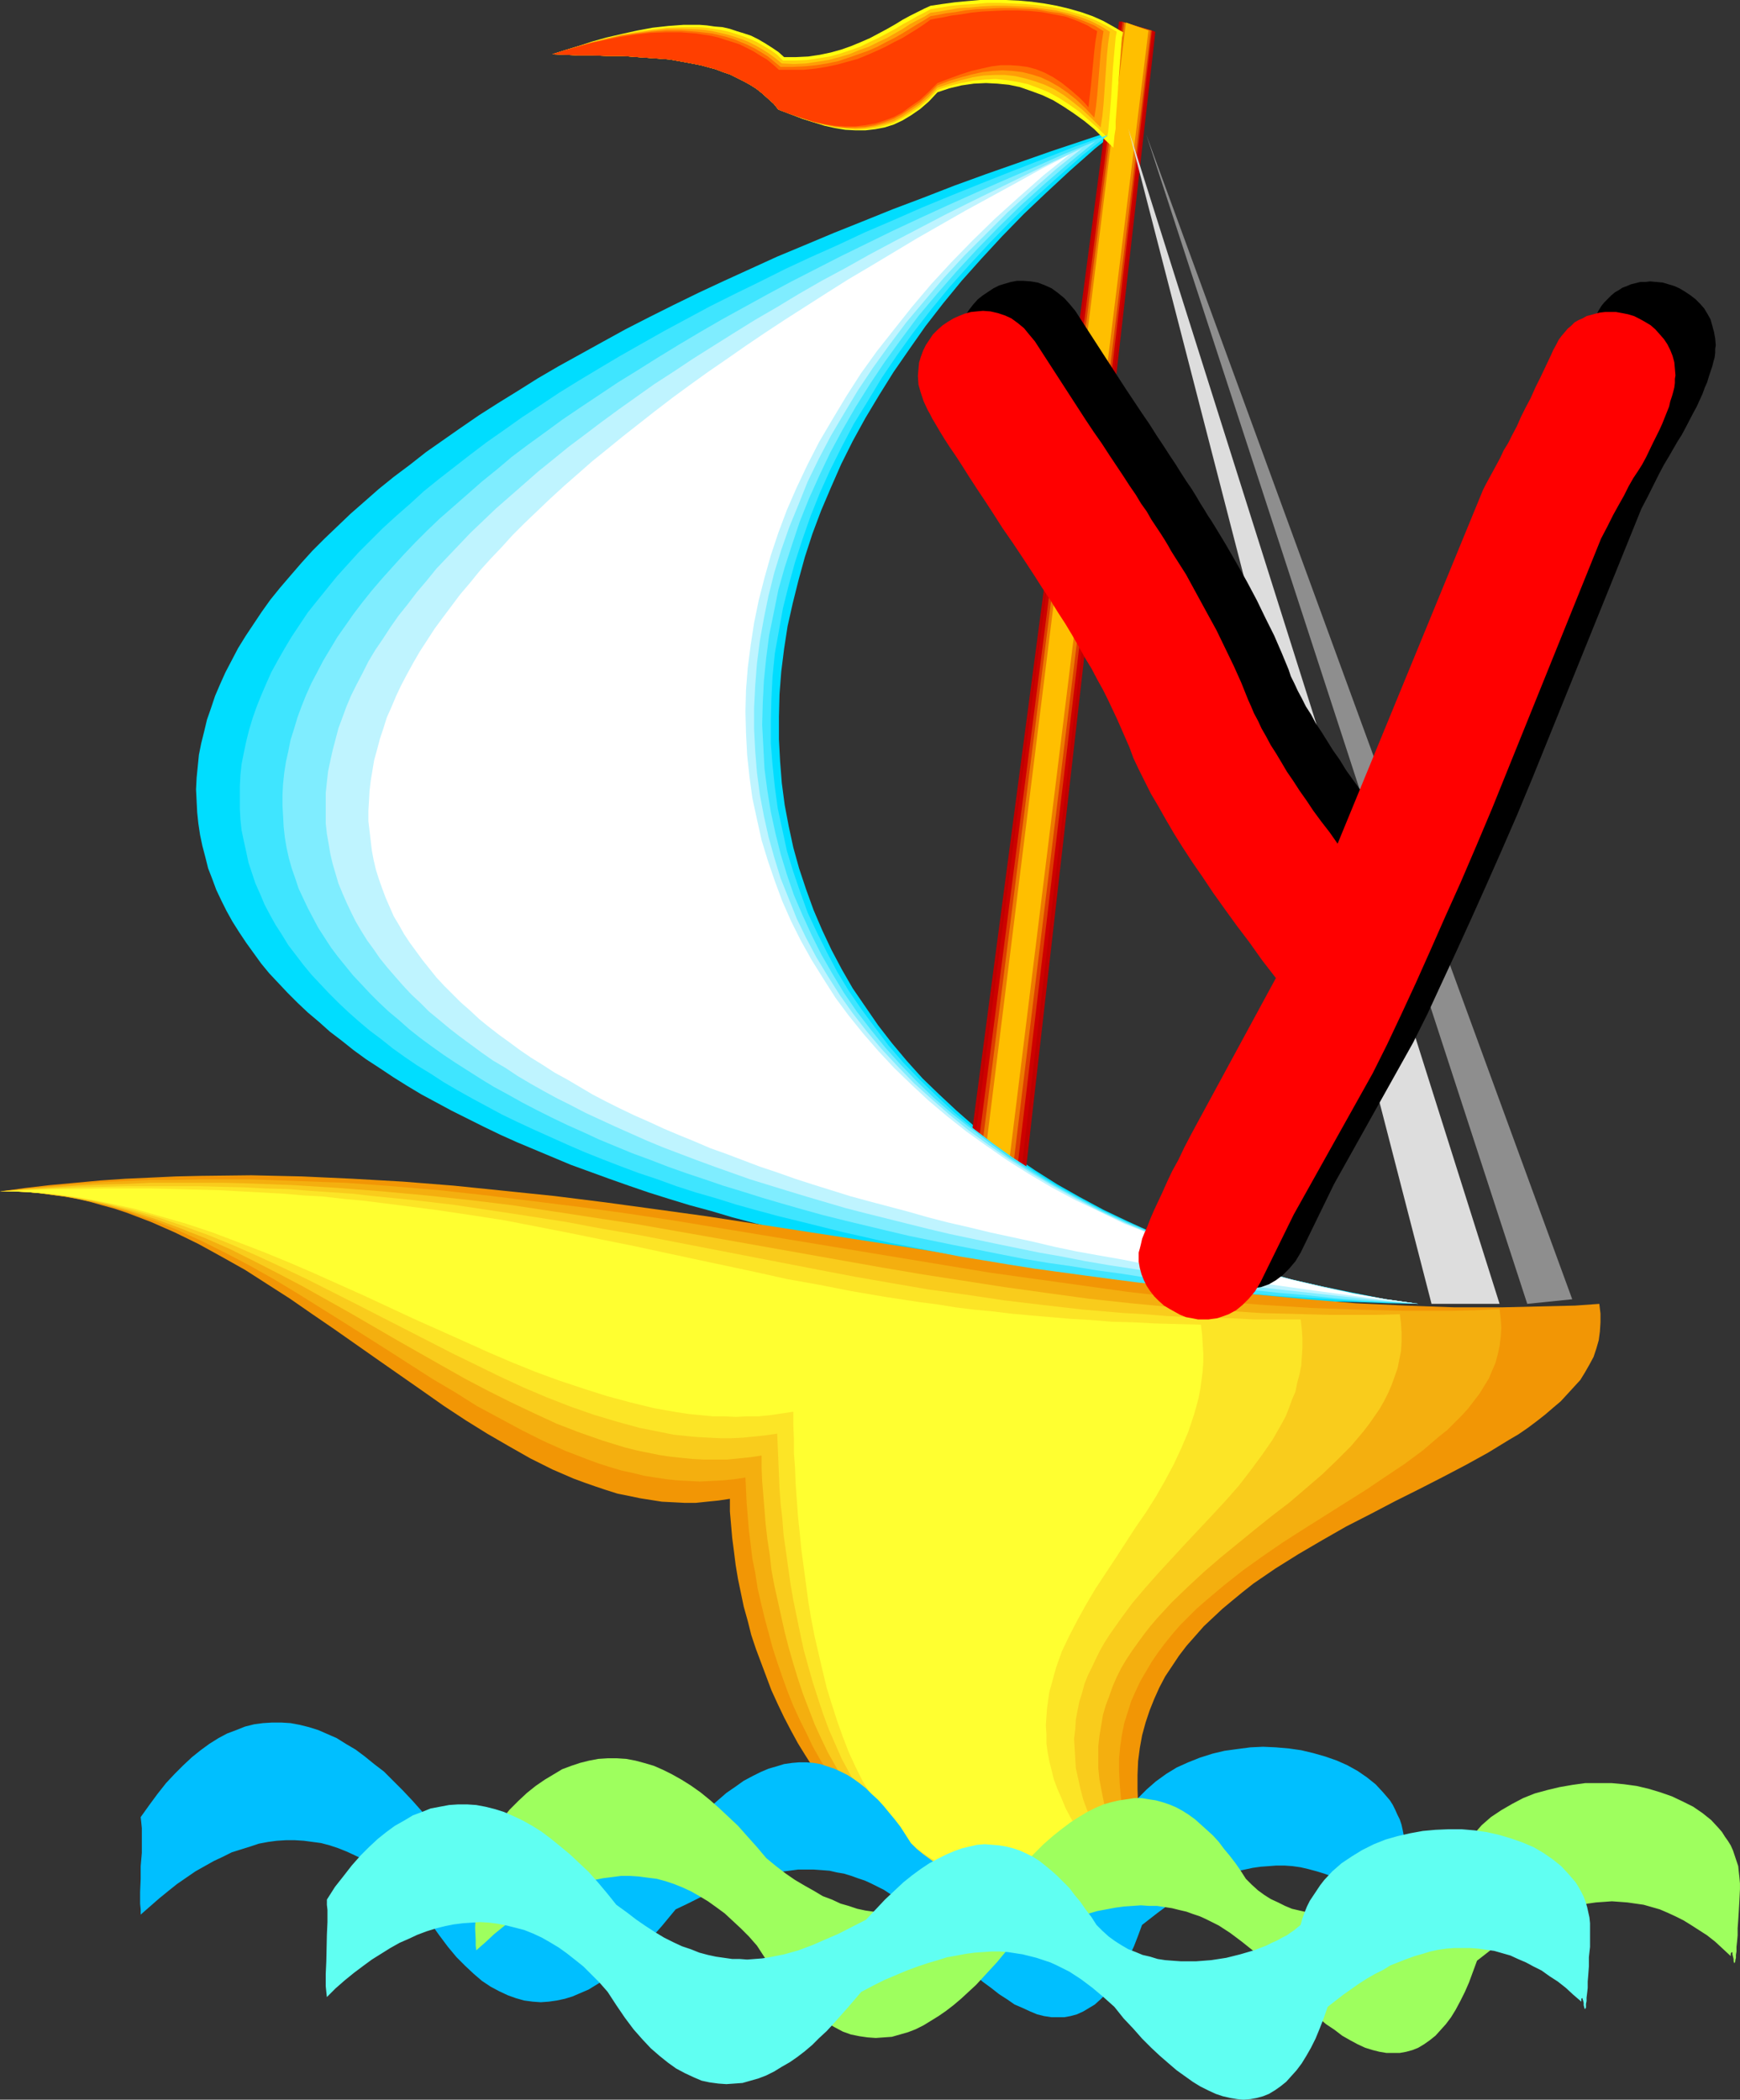
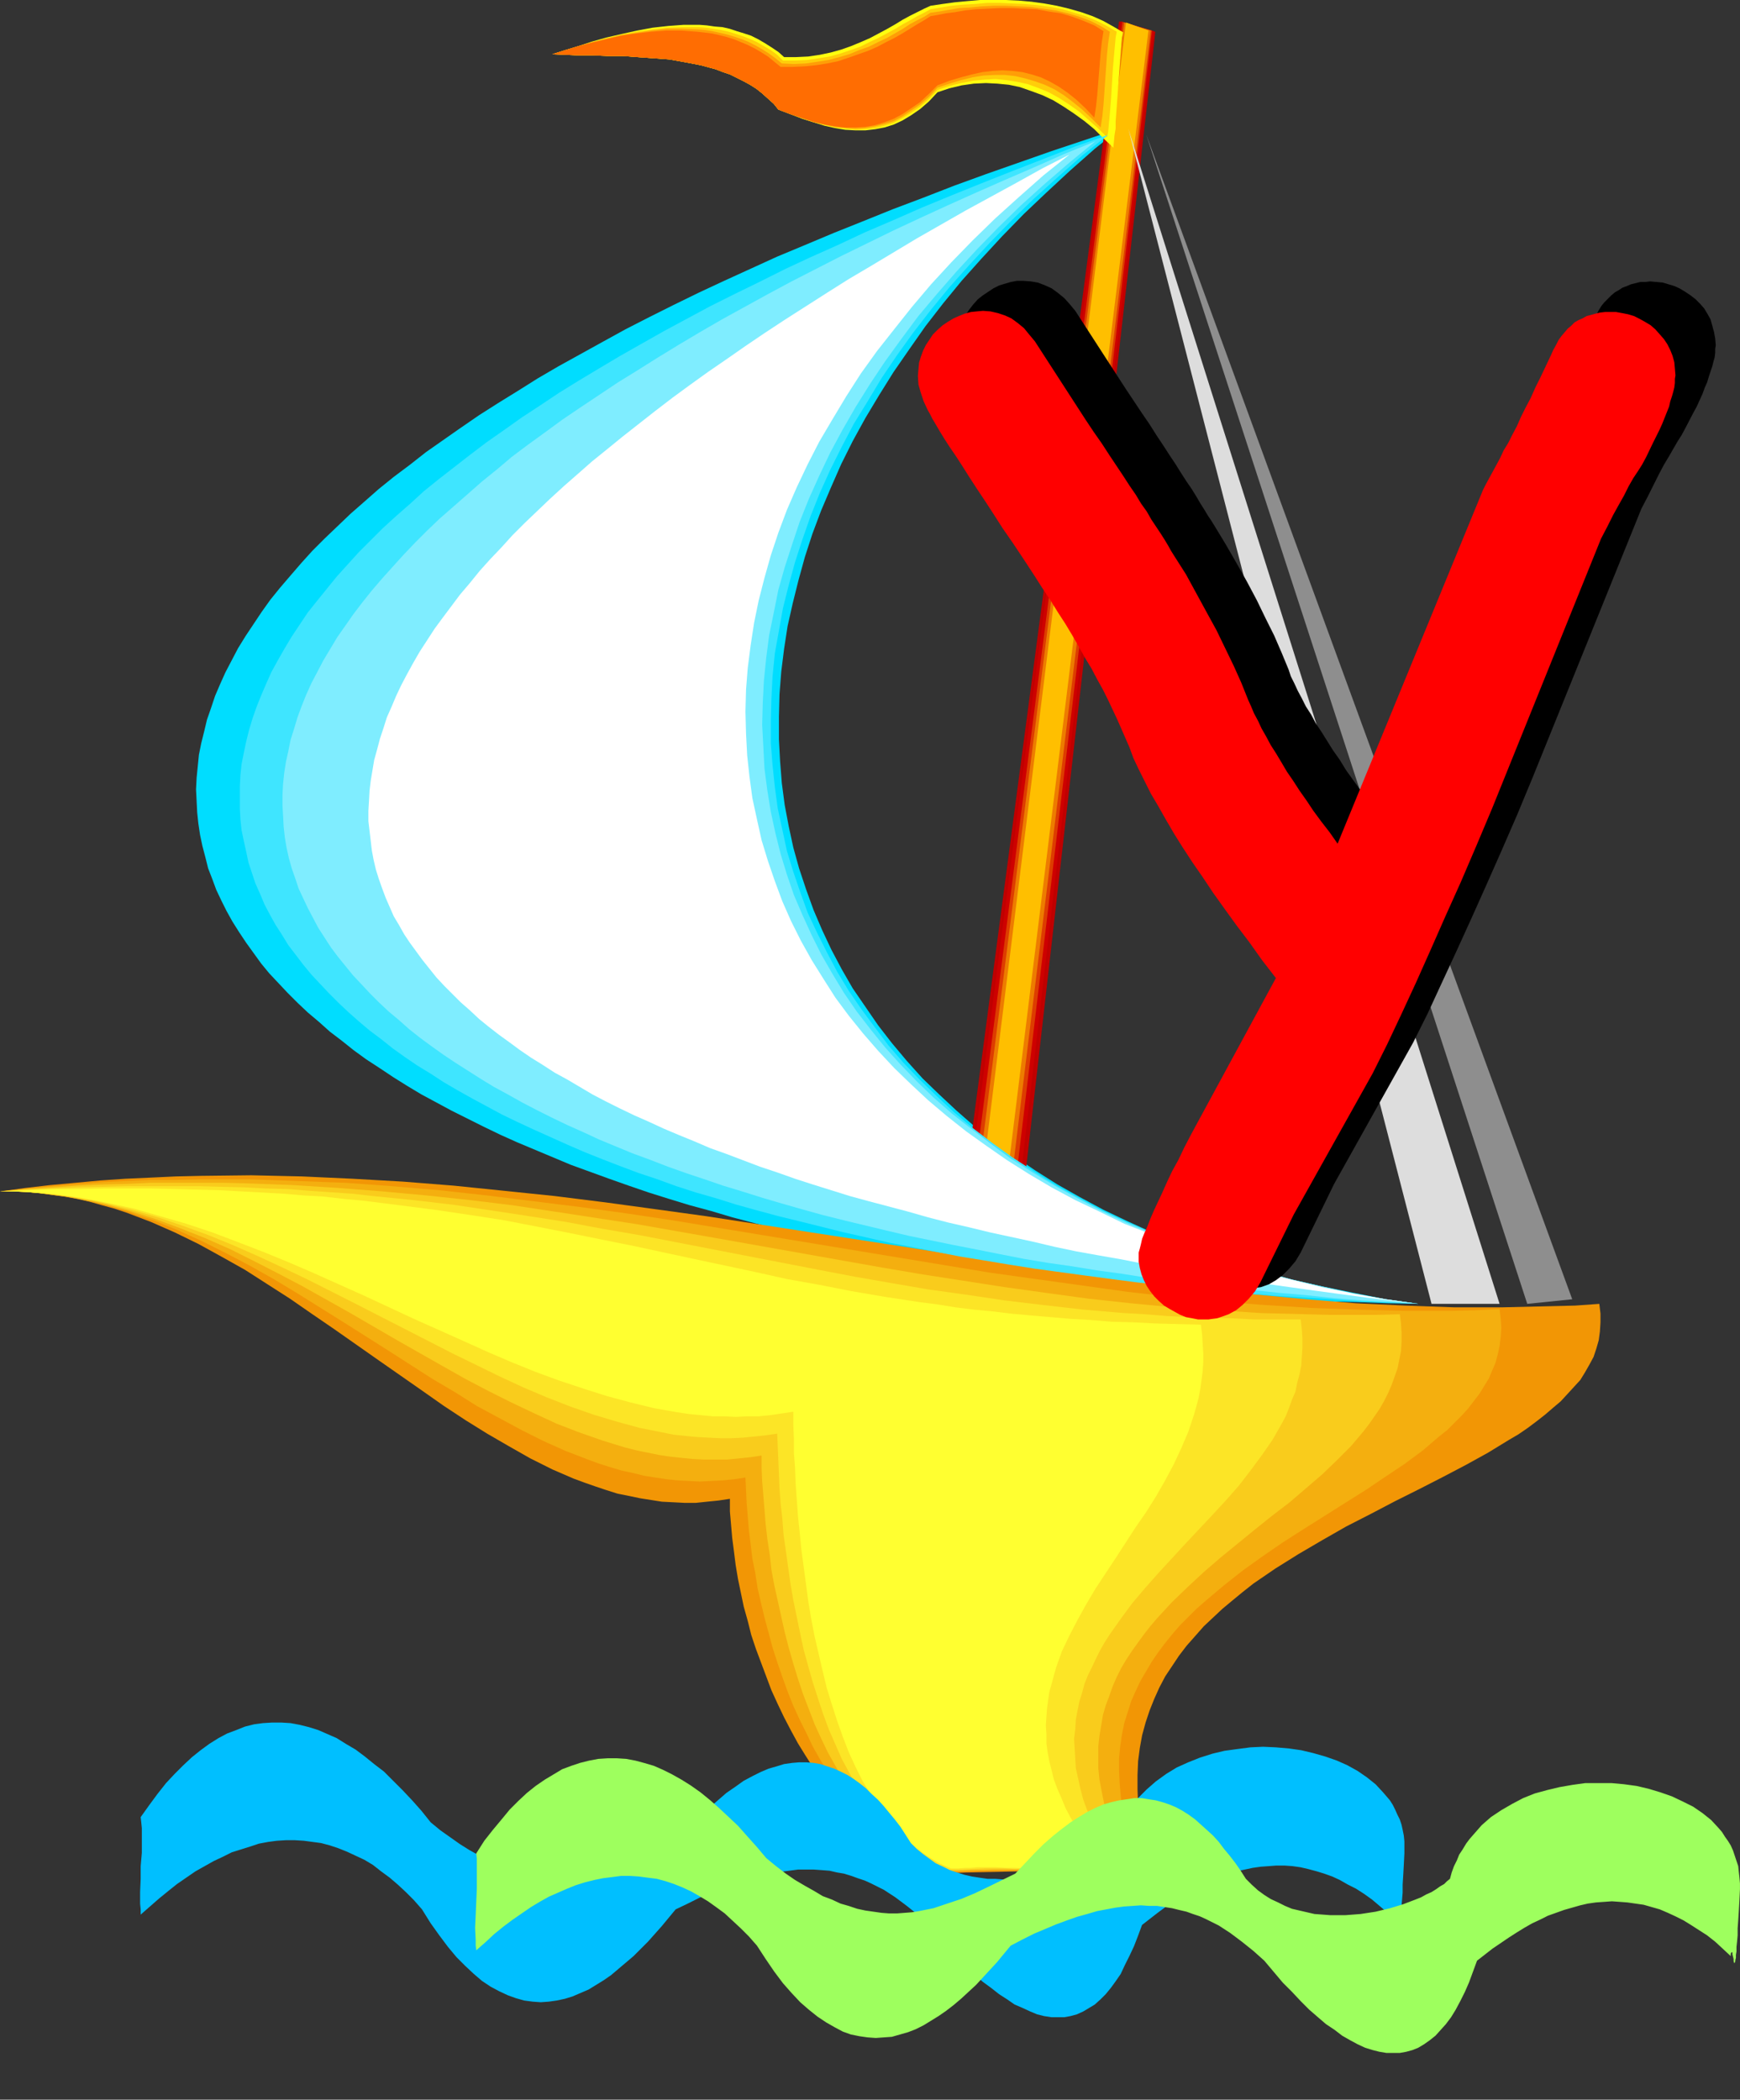
<svg xmlns="http://www.w3.org/2000/svg" xmlns:ns1="http://sodipodi.sourceforge.net/DTD/sodipodi-0.dtd" xmlns:ns2="http://www.inkscape.org/namespaces/inkscape" version="1.0" width="129.012mm" height="155.668mm" id="svg27" ns1:docname="Playful Y.wmf">
  <rect width="100%" height="100%" fill="#333333" stroke="none" />
  <ns1:namedview id="namedview27" pagecolor="#ffffff" bordercolor="#000000" borderopacity="0.25" ns2:showpageshadow="2" ns2:pageopacity="0.0" ns2:pagecheckerboard="0" ns2:deskcolor="#d1d1d1" ns2:document-units="mm" />
  <defs id="defs1">
    <pattern id="WMFhbasepattern" patternUnits="userSpaceOnUse" width="6" height="6" x="0" y="0" />
  </defs>
  <path style="fill:#00ddff;fill-opacity:1;fill-rule:evenodd;stroke:none" d="m 314.083,35.873 -9.694,3.232 -9.694,3.232 -9.209,3.232 -9.209,3.232 -8.886,3.232 -8.725,3.393 -8.563,3.232 -8.401,3.393 -8.078,3.232 -8.078,3.393 -7.755,3.232 -7.432,3.393 -7.432,3.393 -7.27,3.393 -6.947,3.393 -6.786,3.393 -6.624,3.393 -6.463,3.555 -6.139,3.393 -6.139,3.393 -5.816,3.393 -5.655,3.555 -5.493,3.393 -5.332,3.393 -5.17,3.555 -4.847,3.393 -4.847,3.393 -4.524,3.555 -4.524,3.393 -4.201,3.393 -4.039,3.555 -3.878,3.393 -3.716,3.555 -3.554,3.393 -3.393,3.393 -3.07,3.393 -3.07,3.555 -2.908,3.393 -2.747,3.393 -2.423,3.393 -2.262,3.393 -2.262,3.393 -2.1,3.393 -1.777,3.393 -1.777,3.393 -1.454,3.232 -1.454,3.393 -1.131,3.393 -1.131,3.232 -0.808,3.393 -0.808,3.232 -0.646,3.232 -0.323,3.232 -0.323,3.232 -0.162,3.232 0.162,3.232 0.162,3.232 0.323,3.07 0.485,3.232 0.646,3.07 0.808,3.07 0.808,3.232 1.131,2.909 1.131,3.07 1.454,3.07 1.454,2.909 1.616,2.909 1.939,3.07 1.939,2.909 2.1,2.909 2.1,2.909 2.262,2.747 2.585,2.747 2.585,2.747 2.747,2.747 2.908,2.747 3.07,2.585 3.07,2.747 3.393,2.585 3.231,2.585 3.554,2.585 3.716,2.424 3.878,2.585 3.878,2.424 4.039,2.424 4.201,2.262 4.201,2.262 4.524,2.262 4.524,2.262 4.685,2.262 4.685,2.101 5.009,2.101 5.009,2.101 5.009,2.101 5.332,1.939 5.332,1.939 5.493,1.939 5.655,1.939 5.655,1.778 5.816,1.778 5.978,1.616 5.978,1.778 6.139,1.616 6.301,1.616 6.301,1.454 6.463,1.454 6.624,1.454 6.624,1.293 6.786,1.293 6.947,1.293 6.947,1.293 7.109,1.131 7.109,0.97 7.27,1.131 7.432,0.97 7.432,0.97 7.432,0.808 7.755,0.808 7.755,0.808 7.755,0.646 8.078,0.646 7.917,0.485 8.24,0.485 8.078,0.485 8.401,0.485 8.24,0.162 8.563,0.323 8.563,0.162 -9.209,-1.293 -8.886,-1.778 -8.725,-1.778 -8.563,-1.939 -8.24,-2.262 -8.078,-2.424 -7.755,-2.585 -7.594,-2.747 -7.27,-3.07 -7.109,-3.232 -6.786,-3.232 -6.624,-3.555 -6.301,-3.555 -6.139,-3.878 -5.978,-4.04 -5.655,-4.04 -5.332,-4.201 -5.17,-4.525 -4.847,-4.525 -4.685,-4.525 -4.362,-4.848 -4.201,-5.009 -3.878,-5.009 -3.554,-5.171 -3.554,-5.171 -3.07,-5.333 -2.908,-5.494 -2.585,-5.494 -2.423,-5.656 -2.1,-5.817 -1.939,-5.817 -1.616,-5.817 -1.293,-5.979 -1.131,-5.979 -0.808,-6.14 -0.485,-6.14 -0.323,-6.14 v -6.302 l 0.162,-6.302 0.485,-6.302 0.808,-6.464 0.969,-6.302 1.454,-6.464 1.616,-6.464 1.777,-6.464 2.1,-6.464 2.423,-6.464 2.747,-6.464 2.908,-6.625 3.231,-6.464 3.554,-6.464 3.878,-6.464 4.039,-6.464 4.362,-6.302 4.524,-6.464 5.009,-6.464 5.17,-6.302 5.493,-6.14 5.816,-6.302 6.139,-6.302 6.301,-5.979 6.624,-6.14 6.947,-6.14 z" id="path1" />
  <path style="fill:#bf0000;fill-opacity:1;fill-rule:evenodd;stroke:none" d="M 266.583,360.995 313.598,5.979 323.777,8.888 283.224,365.358 Z" id="path2" />
  <path style="fill:#ce0000;fill-opacity:1;fill-rule:evenodd;stroke:none" d="M 267.875,360.348 290.979,183.244 314.083,5.979 323.292,8.726 281.931,365.034 Z" id="path3" />
  <path style="fill:#dd3d00;fill-opacity:1;fill-rule:evenodd;stroke:none" d="m 269.168,359.702 22.781,-176.781 22.619,-176.781 4.201,1.293 4.039,1.131 -21.003,178.073 -21.165,178.073 -5.655,-2.424 z" id="path4" />
  <path style="fill:#ed7c00;fill-opacity:1;fill-rule:evenodd;stroke:none" d="m 270.46,358.894 44.592,-352.592 3.716,1.131 3.716,1.131 -21.488,177.912 -21.65,177.912 z" id="path5" />
  <path style="fill:#ffbf00;fill-opacity:1;fill-rule:evenodd;stroke:none" d="M 271.753,358.248 315.537,6.302 321.838,8.564 278.054,364.065 Z" id="path6" />
  <path style="fill:#f29605;fill-opacity:1;fill-rule:evenodd;stroke:none" d="m 448.182,365.358 0.323,2.747 v 2.424 l -0.162,2.585 -0.323,2.424 -0.646,2.262 -0.808,2.424 -1.131,2.101 -1.293,2.262 -1.293,2.101 -1.777,1.939 -1.777,1.939 -1.939,2.101 -2.1,1.778 -2.262,1.939 -2.262,1.778 -2.585,1.939 -2.585,1.778 -2.747,1.616 -2.908,1.778 -2.908,1.778 -6.139,3.393 -6.463,3.393 -6.624,3.393 -6.786,3.393 -6.786,3.555 -6.947,3.555 -6.786,3.878 -6.624,3.878 -6.463,4.04 -3.07,2.101 -3.07,2.101 -3.07,2.424 -2.747,2.262 -2.908,2.424 -2.585,2.424 -2.585,2.424 -2.423,2.747 -2.423,2.747 -2.1,2.747 -1.939,2.909 -1.939,2.909 -1.616,3.07 -1.454,3.232 -1.293,3.232 -1.131,3.393 -0.969,3.555 -0.646,3.555 -0.485,3.717 -0.162,3.878 v 4.04 l 0.162,4.201 0.485,4.201 0.808,4.525 0.969,4.525 1.293,4.686 -7.755,0.323 -7.432,0.162 -7.432,0.162 -7.109,0.162 h -7.27 l -7.432,0.162 -7.432,0.162 -7.755,0.323 -3.554,-1.454 -3.393,-1.616 -3.231,-1.939 -3.07,-2.101 -3.231,-2.262 -2.908,-2.424 -2.747,-2.585 -2.908,-2.747 -2.585,-2.909 -2.585,-3.07 -2.423,-3.232 -2.262,-3.232 -2.262,-3.555 -2.1,-3.393 -1.939,-3.555 -1.939,-3.717 -1.777,-3.717 -1.777,-3.878 -1.454,-3.878 -1.454,-3.878 -1.454,-3.878 -1.293,-3.878 -0.969,-3.878 -1.131,-4.04 -0.808,-3.878 -0.808,-3.878 -0.646,-3.878 -0.485,-3.878 -0.485,-3.717 -0.323,-3.717 -0.323,-3.717 v -3.555 l -3.231,0.485 -3.231,0.323 -3.07,0.323 h -3.231 l -3.07,-0.162 -3.231,-0.162 -3.07,-0.485 -3.07,-0.485 -3.07,-0.646 -3.231,-0.646 -3.07,-0.97 -2.908,-0.97 -3.231,-1.131 -3.07,-1.131 -5.978,-2.585 -6.139,-3.07 -5.978,-3.393 -6.139,-3.555 -5.978,-3.717 -6.139,-4.04 -5.978,-4.201 -12.279,-8.564 -12.441,-8.726 -6.139,-4.201 -6.301,-4.363 -6.301,-4.04 -6.301,-4.04 -6.624,-3.717 -6.463,-3.555 -6.624,-3.232 -6.624,-2.909 -3.393,-1.293 -3.393,-1.293 -3.393,-1.131 -3.554,-0.97 -3.393,-0.97 -3.554,-0.808 -3.554,-0.646 -3.554,-0.485 -3.554,-0.485 -3.554,-0.323 -3.716,-0.162 H 0 l 7.109,-0.97 6.947,-0.808 7.109,-0.646 6.947,-0.646 7.109,-0.485 7.109,-0.323 6.947,-0.323 7.109,-0.162 14.056,-0.162 14.218,0.323 14.056,0.646 14.218,0.808 14.218,1.131 14.218,1.454 14.056,1.454 14.218,1.778 14.218,1.939 14.056,1.939 28.274,4.363 28.274,4.363 14.056,2.262 28.112,4.201 13.895,1.939 14.056,1.778 13.895,1.616 13.895,1.454 13.733,1.293 13.895,1.131 13.733,0.646 13.733,0.485 h 13.571 l 6.786,-0.162 6.786,-0.162 6.786,-0.162 z" id="path7" />
  <path style="fill:#f4af0f;fill-opacity:1;fill-rule:evenodd;stroke:none" d="m 420.231,366.812 0.323,2.747 0.162,2.585 -0.162,2.424 -0.323,2.585 -0.485,2.262 -0.646,2.424 -0.969,2.262 -0.969,2.262 -1.293,2.101 -1.293,2.101 -1.616,2.101 -1.616,2.101 -1.777,1.939 -1.939,1.939 -2.1,2.101 -2.262,1.778 -2.262,1.939 -2.262,1.939 -5.009,3.717 -5.332,3.555 -5.493,3.717 -5.655,3.555 -11.794,7.433 -5.816,3.717 -5.655,3.878 -5.655,4.04 -5.332,4.201 -5.17,4.363 -2.585,2.262 -2.262,2.262 -2.262,2.262 -2.1,2.424 -2.1,2.585 -1.939,2.585 -1.777,2.585 -1.616,2.747 -1.616,2.747 -1.293,2.747 -1.293,2.909 -0.969,3.07 -0.969,3.07 -0.646,3.232 -0.485,3.232 -0.323,3.393 v 3.393 l 0.162,3.555 0.323,3.717 0.485,3.878 0.808,3.878 1.131,4.04 1.293,4.201 1.616,4.201 -3.878,0.162 -3.878,0.162 h -3.554 l -3.393,0.162 h -6.624 l -6.463,0.162 h -6.463 -6.786 -3.393 l -3.554,0.162 -3.716,0.162 -3.878,0.162 -3.554,-1.454 -3.231,-1.778 -3.231,-1.939 -3.231,-2.262 -2.908,-2.424 -2.908,-2.585 -2.747,-2.747 -2.585,-2.909 -2.585,-3.07 -2.423,-3.393 -2.262,-3.393 -2.262,-3.555 -2.1,-3.717 -1.777,-3.717 -1.939,-3.878 -1.777,-3.878 -1.616,-4.04 -1.454,-4.04 -1.454,-4.201 -1.293,-4.04 -1.131,-4.201 -1.131,-4.201 -0.969,-4.04 -0.969,-4.201 -0.646,-4.201 -0.808,-4.04 -0.485,-4.04 -0.485,-3.878 -0.323,-3.878 -0.323,-3.878 -0.162,-3.555 -0.162,-3.555 -3.07,0.485 -3.231,0.323 -3.231,0.162 -3.231,0.162 -3.231,-0.162 -3.07,-0.162 -3.07,-0.323 -3.231,-0.485 -3.07,-0.485 -3.231,-0.808 -3.07,-0.646 -3.231,-0.97 -3.07,-0.97 -3.07,-1.131 -6.301,-2.424 -6.139,-2.747 -6.139,-3.07 -6.301,-3.393 -6.301,-3.393 -6.139,-3.878 -6.301,-3.717 -12.602,-8.08 -12.764,-8.08 -12.925,-8.08 -6.463,-3.878 -6.624,-3.717 -6.463,-3.393 -6.786,-3.393 -6.786,-3.07 -6.786,-2.747 -3.554,-1.131 -3.393,-1.293 -6.947,-1.939 -3.554,-0.808 -3.554,-0.808 -3.554,-0.646 -3.716,-0.485 -3.554,-0.485 -3.716,-0.323 -3.716,-0.162 H 0 l 7.109,-0.808 7.27,-0.646 14.056,-1.131 6.947,-0.323 6.947,-0.323 h 6.947 l 6.786,-0.162 h 13.733 l 13.571,0.485 13.41,0.485 13.248,0.97 13.248,1.131 13.248,1.454 12.925,1.616 13.087,1.616 12.925,1.778 12.925,1.939 25.527,4.201 50.893,8.403 12.764,2.101 12.764,1.778 12.764,1.778 12.764,1.778 12.764,1.454 12.925,1.293 12.925,0.97 12.925,0.808 13.248,0.485 13.087,0.323 h 13.248 l 6.624,-0.162 z" id="path8" />
  <path style="fill:#f9cc1c;fill-opacity:1;fill-rule:evenodd;stroke:none" d="m 392.28,368.266 0.323,2.585 0.162,2.747 v 2.424 l -0.162,2.585 -0.485,2.424 -0.485,2.424 -0.808,2.262 -0.808,2.262 -0.969,2.262 -1.131,2.262 -1.293,2.262 -1.454,2.101 -1.454,2.101 -1.616,2.101 -1.777,2.101 -1.777,2.101 -3.878,3.878 -4.201,4.04 -4.524,3.878 -4.524,3.878 -4.847,3.717 -4.847,3.878 -9.694,7.918 -4.685,4.04 -4.524,4.201 -4.362,4.201 -4.039,4.363 -1.939,2.262 -1.777,2.262 -1.777,2.424 -1.616,2.262 -1.616,2.424 -1.454,2.424 -1.293,2.585 -1.131,2.585 -0.969,2.747 -0.969,2.585 -0.808,2.747 -0.485,2.909 -0.485,2.909 -0.323,2.909 v 3.07 3.07 l 0.323,3.232 0.646,3.393 0.646,3.232 0.808,3.555 1.131,3.555 1.454,3.555 1.616,3.717 1.777,3.878 -3.878,0.162 -3.554,0.162 h -3.393 l -3.231,0.162 h -5.978 l -5.655,-0.162 h -11.794 l -3.07,0.162 h -3.393 l -3.716,0.162 -3.716,0.162 -3.554,-1.454 -3.231,-1.778 -3.231,-2.101 -3.07,-2.262 -2.908,-2.585 -2.747,-2.747 -2.747,-2.909 -2.423,-3.232 -2.423,-3.232 -2.262,-3.555 -2.1,-3.717 -2.1,-3.717 -1.939,-4.04 -1.777,-3.878 -1.616,-4.201 -1.616,-4.201 -1.454,-4.363 -1.293,-4.201 -1.293,-4.525 -1.131,-4.363 -0.969,-4.363 -0.969,-4.363 -0.969,-4.363 -0.808,-4.363 -0.485,-4.363 -0.646,-4.201 -0.485,-4.201 -0.323,-4.04 -0.323,-4.04 -0.323,-3.878 -0.162,-3.717 v -3.555 l -3.231,0.485 -3.231,0.323 -3.231,0.323 h -3.231 -3.07 l -3.231,-0.162 -3.231,-0.323 -3.07,-0.323 -3.231,-0.485 -3.231,-0.646 -3.07,-0.646 -3.231,-0.808 -6.301,-1.939 -6.463,-2.262 -6.301,-2.424 -6.301,-2.909 -6.463,-3.07 -6.463,-3.232 -6.463,-3.393 -6.301,-3.555 -13.087,-7.433 -13.087,-7.595 -13.248,-7.433 -6.786,-3.555 -6.624,-3.393 -6.786,-3.393 -6.947,-3.07 -6.947,-2.747 -6.947,-2.585 -7.109,-2.262 -3.554,-0.97 -3.554,-0.97 -3.554,-0.808 -3.716,-0.646 -3.554,-0.646 -3.716,-0.485 -3.716,-0.485 -3.716,-0.323 -3.554,-0.162 H 0 l 7.27,-0.646 7.27,-0.485 7.109,-0.485 6.947,-0.323 6.947,-0.162 6.786,-0.323 h 6.947 6.624 6.624 l 6.624,0.162 12.925,0.485 12.764,0.808 12.441,0.97 12.279,1.131 12.117,1.293 11.956,1.454 11.794,1.778 11.633,1.778 11.633,1.778 22.942,4.04 22.781,4.04 22.781,4.04 11.471,1.939 11.471,1.778 11.471,1.778 11.633,1.616 11.794,1.616 11.956,1.293 11.956,1.131 12.279,0.808 12.441,0.808 12.602,0.323 6.463,0.162 h 6.463 6.463 z" id="path9" />
  <path style="fill:#fce526;fill-opacity:1;fill-rule:evenodd;stroke:none" d="m 364.491,369.72 0.323,2.747 0.162,2.585 v 2.585 l -0.162,2.585 -0.162,2.424 -0.485,2.424 -0.646,2.424 -0.485,2.424 -0.969,2.262 -0.808,2.262 -0.969,2.424 -1.131,2.101 -1.293,2.262 -1.293,2.262 -2.908,4.201 -3.231,4.363 -3.231,4.201 -3.554,4.04 -3.878,4.201 -7.594,8.08 -7.594,8.241 -3.716,4.201 -3.554,4.201 -3.231,4.363 -3.07,4.363 -1.454,2.262 -1.293,2.262 -1.131,2.262 -1.131,2.424 -1.131,2.262 -0.969,2.424 -0.646,2.424 -0.808,2.585 -0.485,2.424 -0.485,2.585 -0.162,2.747 -0.323,2.585 0.162,2.747 0.162,2.747 0.162,2.747 0.646,2.909 0.646,2.909 0.808,3.07 1.131,3.07 1.293,3.07 1.454,3.232 1.616,3.232 1.777,3.232 2.1,3.393 -3.716,0.162 -3.554,0.162 h -3.07 -2.908 -2.747 -2.585 l -5.009,-0.162 h -5.009 l -2.585,-0.162 h -5.655 l -3.231,0.162 -3.393,0.162 h -3.716 l -1.777,-0.646 -1.777,-0.808 -3.231,-1.778 -3.07,-2.101 -3.07,-2.424 -2.908,-2.747 -2.585,-2.747 -2.585,-3.232 -2.423,-3.232 -2.262,-3.555 -2.1,-3.878 -2.1,-3.878 -1.777,-4.04 -1.777,-4.04 -1.616,-4.363 -1.454,-4.363 -1.454,-4.525 -1.293,-4.525 -1.293,-4.686 -0.969,-4.525 -0.969,-4.686 -0.969,-4.686 -0.808,-4.686 -0.646,-4.525 -0.646,-4.686 -0.646,-4.525 -0.323,-4.363 -0.485,-4.201 -0.323,-4.363 -0.162,-4.04 -0.162,-3.878 -0.162,-3.878 -0.162,-3.555 -3.231,0.485 -3.07,0.323 -3.231,0.323 -3.231,0.162 h -3.231 l -3.231,-0.162 -3.231,-0.162 -3.231,-0.323 -3.231,-0.323 -3.231,-0.646 -6.463,-1.293 -6.463,-1.778 -6.463,-1.939 -6.463,-2.262 -6.624,-2.585 -6.463,-2.747 -6.624,-3.07 -6.624,-3.232 -6.624,-3.232 -13.248,-6.787 -13.571,-6.948 -13.733,-6.948 -6.786,-3.232 -6.947,-3.232 -6.947,-3.07 -7.109,-2.909 -7.109,-2.585 -7.109,-2.424 -7.27,-2.101 -7.27,-1.778 -3.554,-0.808 -7.432,-1.293 -3.716,-0.485 -3.716,-0.323 -3.716,-0.323 -3.716,-0.162 H 0 l 7.432,-0.485 7.27,-0.323 7.109,-0.323 7.109,-0.162 6.786,-0.162 h 13.41 6.624 l 6.301,0.162 6.301,0.162 6.301,0.323 6.139,0.162 5.978,0.485 11.956,0.808 5.655,0.646 11.31,1.131 11.148,1.293 10.825,1.616 10.663,1.616 10.34,1.616 10.34,1.939 10.34,1.778 10.017,1.939 20.034,3.878 20.034,3.878 10.179,1.939 10.179,1.778 10.34,1.778 10.502,1.454 10.825,1.616 10.825,1.293 11.31,1.293 5.655,0.485 5.816,0.485 5.816,0.323 5.978,0.485 5.978,0.323 6.139,0.162 6.139,0.162 6.301,0.323 h 6.463 z" id="path10" />
  <path style="fill:#ffff30;fill-opacity:1;fill-rule:evenodd;stroke:none" d="m 336.54,371.175 0.323,2.747 0.162,2.585 0.162,2.585 v 2.585 l -0.162,2.585 -0.323,2.424 -0.323,2.424 -0.485,2.585 -0.646,2.424 -0.646,2.262 -1.616,4.848 -1.939,4.525 -2.1,4.525 -2.423,4.525 -2.585,4.525 -2.747,4.363 -2.908,4.201 -5.655,8.726 -5.655,8.564 -2.585,4.363 -2.423,4.363 -2.262,4.363 -2.1,4.363 -1.616,4.525 -0.646,2.262 -0.646,2.424 -0.646,2.262 -0.323,2.262 -0.323,2.424 -0.162,2.262 -0.162,2.424 0.162,2.424 v 2.585 l 0.323,2.424 0.485,2.585 0.646,2.585 0.646,2.585 0.969,2.585 1.131,2.585 1.131,2.747 1.454,2.747 1.616,2.747 1.616,2.747 2.1,2.909 2.1,2.909 2.423,2.909 h -1.939 l -1.939,0.162 h -1.616 l -1.616,0.162 h -3.07 -2.585 -2.423 l -2.262,-0.162 -4.201,-0.162 -4.201,-0.162 h -2.262 l -2.423,-0.162 h -5.655 l -1.616,0.162 h -1.616 l -1.939,0.162 h -1.939 l -1.616,-0.646 -1.777,-0.808 -1.616,-0.97 -1.616,-0.97 -1.616,-1.131 -1.454,-1.131 -2.908,-2.424 -2.747,-2.747 -2.585,-3.07 -2.423,-3.393 -2.262,-3.555 -2.262,-3.717 -1.939,-3.878 -1.939,-4.201 -1.616,-4.201 -1.616,-4.525 -1.454,-4.525 -1.454,-4.686 -1.131,-4.686 -1.131,-4.848 -1.131,-4.848 -0.969,-5.009 -0.808,-4.848 -0.646,-4.848 -0.646,-4.848 -0.646,-4.848 -0.485,-4.848 -0.485,-4.686 -0.323,-4.525 -0.323,-4.525 -0.162,-4.363 -0.323,-4.201 v -4.04 l -0.162,-3.717 v -3.717 l -3.231,0.485 -3.231,0.485 -3.231,0.323 h -3.231 l -3.231,0.162 -3.231,-0.162 h -3.231 l -3.231,-0.323 -3.393,-0.323 -3.231,-0.485 -6.463,-1.131 -6.624,-1.616 -6.624,-1.778 -6.624,-2.101 -6.786,-2.262 -6.624,-2.424 -6.786,-2.747 -6.786,-2.909 -6.786,-3.07 -13.733,-6.14 -13.895,-6.464 -14.056,-6.302 -7.109,-3.07 -7.109,-2.909 -7.109,-2.747 -7.27,-2.747 -7.27,-2.424 -7.27,-2.101 -7.27,-2.101 -7.432,-1.616 -7.594,-1.454 -7.432,-0.97 -3.716,-0.323 -3.878,-0.323 -3.716,-0.162 H 0 l 7.594,-0.323 7.27,-0.323 h 7.27 l 6.947,-0.162 h 6.786 6.624 l 6.624,0.162 6.301,0.162 6.301,0.162 5.978,0.323 5.978,0.323 5.816,0.323 5.655,0.485 5.655,0.323 5.493,0.646 5.332,0.485 5.17,0.646 5.17,0.646 5.009,0.646 5.009,0.646 9.855,1.454 9.371,1.454 9.209,1.778 9.048,1.778 8.725,1.778 8.886,1.778 17.287,3.717 17.449,3.717 8.725,1.939 9.048,1.616 9.048,1.778 9.532,1.616 9.532,1.454 5.009,0.646 5.009,0.808 5.17,0.646 5.17,0.485 5.332,0.646 5.332,0.485 5.655,0.485 5.655,0.485 5.655,0.323 5.978,0.485 5.978,0.162 6.139,0.323 6.301,0.162 z" id="path11" />
  <path style="fill:#8e8e8e;fill-opacity:1;fill-rule:evenodd;stroke:none" d="m 321.192,37.651 119.397,326.414 -12.602,1.293 z" id="path12" />
  <path style="fill:#dddddd;fill-opacity:1;fill-rule:evenodd;stroke:none" d="M 316.183,36.035 420.231,365.358 h -19.065 z" id="path13" />
  <path style="fill:#ffff0f;fill-opacity:1;fill-rule:evenodd;stroke:none" d="M 314.729,9.049 311.983,7.433 309.074,5.817 306.166,4.525 302.935,3.393 299.542,2.424 296.149,1.616 292.595,0.97 289.04,0.485 285.486,0.162 281.931,0 h -3.716 -3.554 l -3.716,0.323 -3.393,0.323 -3.554,0.485 -3.231,0.485 -1.777,0.808 -1.939,0.97 -1.939,0.97 -2.1,1.131 -2.1,1.293 -2.262,1.293 -2.423,1.293 -2.423,1.293 -2.585,1.131 -2.747,1.131 -2.747,0.97 -2.908,0.808 -3.07,0.646 -3.231,0.485 -3.393,0.162 h -3.393 l -1.616,-1.454 -1.939,-1.293 -1.777,-1.131 -1.939,-1.131 -1.939,-0.97 -1.939,-0.646 -2.1,-0.646 -1.939,-0.646 -2.1,-0.485 -2.1,-0.162 -2.262,-0.323 -2.1,-0.162 h -4.362 l -4.362,0.323 -4.362,0.485 -4.362,0.808 -4.362,0.97 -4.201,0.97 -4.039,1.131 -3.878,1.293 -3.716,1.131 -3.554,1.131 3.554,0.162 3.716,0.162 h 3.878 l 4.201,0.162 h 4.362 l 4.201,0.323 4.524,0.323 4.362,0.323 4.524,0.808 4.201,0.808 4.201,1.131 2.1,0.808 1.939,0.646 1.939,0.97 1.939,0.97 1.777,0.97 1.777,1.131 1.616,1.293 1.616,1.454 1.616,1.454 1.293,1.616 3.393,1.293 3.393,1.293 3.07,0.97 3.07,0.97 2.908,0.646 2.908,0.485 2.908,0.162 h 2.747 l 2.747,-0.323 2.585,-0.485 2.585,-0.808 2.423,-1.131 2.423,-1.454 2.585,-1.778 2.423,-2.101 2.423,-2.585 3.393,-1.131 3.393,-0.808 3.393,-0.485 3.393,-0.162 3.231,0.162 3.231,0.323 3.07,0.646 3.231,1.131 3.07,1.131 3.07,1.454 2.908,1.778 2.908,1.939 2.908,2.101 2.747,2.262 2.585,2.585 2.747,2.585 0.162,-1.616 0.162,-1.778 0.323,-1.939 v -1.939 l 0.323,-4.363 0.323,-4.525 0.323,-4.363 0.323,-4.363 0.162,-2.101 0.162,-1.939 0.162,-1.778 z" id="path14" />
  <path style="fill:#ffce0a;fill-opacity:1;fill-rule:evenodd;stroke:none" d="m 312.952,8.888 -2.747,-1.616 -2.908,-1.454 -3.07,-1.293 -3.231,-0.97 -3.231,-0.97 -3.393,-0.646 -3.554,-0.485 -3.554,-0.323 -3.554,-0.162 -3.554,-0.162 h -3.554 l -3.393,0.323 -3.231,0.162 -3.393,0.323 -2.908,0.485 -2.908,0.485 -1.777,0.97 -1.939,0.97 -1.939,1.131 -2.1,1.131 -2.1,1.293 -2.423,1.293 -2.423,1.293 -2.423,1.131 -2.585,1.293 -2.747,0.97 -2.908,0.97 -2.908,0.808 -3.07,0.485 -3.231,0.485 -3.393,0.162 h -3.393 l -1.616,-1.616 -1.777,-1.293 -1.939,-1.131 -1.939,-1.131 -1.777,-0.808 -2.1,-0.808 -1.939,-0.646 -2.1,-0.646 -2.1,-0.485 -2.1,-0.323 -2.1,-0.323 -2.1,-0.162 h -4.362 l -4.362,0.162 -4.362,0.485 -4.362,0.646 -4.201,0.808 -4.201,0.97 -4.039,1.131 -3.878,1.131 -3.716,1.131 -3.554,1.131 3.554,0.162 3.716,0.162 h 3.878 l 4.201,0.162 h 4.362 l 4.201,0.323 4.524,0.323 4.362,0.323 4.524,0.808 4.201,0.808 4.201,1.131 2.1,0.808 1.939,0.646 1.939,0.97 1.939,0.97 1.777,0.97 1.777,1.131 1.616,1.293 1.616,1.454 1.616,1.454 1.293,1.616 3.393,1.293 3.393,1.293 3.07,0.97 3.07,0.808 2.908,0.646 2.908,0.323 2.908,0.323 2.747,-0.162 2.747,-0.323 2.585,-0.646 2.585,-0.808 2.423,-1.293 2.423,-1.454 2.585,-1.778 2.423,-2.101 2.423,-2.585 3.393,-1.131 3.231,-0.808 3.393,-0.646 3.231,-0.323 3.07,-0.162 3.07,0.323 3.07,0.485 2.908,0.646 3.07,1.131 2.747,1.131 2.908,1.616 2.747,1.778 2.747,1.939 2.585,2.262 2.747,2.424 2.585,2.585 0.323,-1.454 0.162,-1.778 0.323,-3.555 0.323,-3.878 0.485,-8.08 0.323,-3.878 0.323,-3.555 0.162,-1.778 z" id="path15" />
  <path style="fill:#ff9e07;fill-opacity:1;fill-rule:evenodd;stroke:none" d="m 311.013,8.888 -2.585,-1.616 -2.908,-1.454 -3.07,-1.131 -3.231,-0.97 -3.393,-0.808 -3.393,-0.485 -3.554,-0.485 -3.393,-0.162 -3.554,-0.162 h -3.393 l -3.393,0.162 -3.231,0.323 -3.07,0.162 -2.908,0.485 -2.747,0.485 -2.423,0.323 -1.777,1.131 -1.939,0.97 -2.1,1.131 -1.939,1.293 -2.262,1.293 -2.262,1.293 -2.423,1.131 -2.585,1.293 -2.747,0.97 -2.747,1.131 -2.747,0.808 -3.07,0.808 -3.07,0.485 -3.231,0.485 -3.393,0.162 -3.393,-0.162 -1.777,-1.454 -1.777,-1.293 -1.777,-1.131 -1.939,-1.131 -1.939,-0.97 -1.939,-0.808 -1.939,-0.646 -2.1,-0.646 -2.1,-0.485 -2.1,-0.485 -2.1,-0.323 -2.1,-0.162 -4.362,-0.162 h -4.201 l -4.362,0.485 -4.201,0.646 -4.201,0.646 -4.201,0.97 -4.039,0.97 -3.878,1.131 -3.716,1.131 -3.554,1.131 3.554,0.162 3.716,0.162 h 3.878 l 4.201,0.162 h 4.362 l 4.201,0.323 4.524,0.323 4.362,0.323 4.524,0.808 4.201,0.808 4.201,1.131 2.1,0.808 1.939,0.646 1.939,0.97 1.939,0.97 1.777,0.97 1.777,1.131 1.616,1.293 1.616,1.454 1.616,1.454 1.293,1.616 3.393,1.293 3.393,1.131 3.07,1.131 3.07,0.646 2.908,0.646 2.908,0.323 2.908,0.162 2.747,-0.162 2.747,-0.485 2.585,-0.646 2.585,-0.808 2.423,-1.293 2.423,-1.616 2.585,-1.778 2.423,-2.101 2.423,-2.585 3.393,-1.131 3.231,-0.97 3.231,-0.808 3.07,-0.485 3.07,-0.162 h 2.908 l 2.908,0.323 2.747,0.646 2.747,0.808 2.747,0.97 2.747,1.293 2.585,1.616 2.585,1.939 2.585,2.101 2.585,2.424 2.585,2.585 0.485,-3.232 0.323,-3.232 0.485,-6.948 0.485,-6.948 0.323,-3.232 z" id="path16" />
  <path style="fill:#ff6d02;fill-opacity:1;fill-rule:evenodd;stroke:none" d="m 309.236,8.726 -2.585,-1.616 -3.07,-1.293 -3.07,-1.131 -3.231,-0.97 -3.393,-0.485 -3.393,-0.646 -3.554,-0.162 -3.393,-0.162 h -3.393 l -3.393,0.162 -3.231,0.162 -3.07,0.323 -2.747,0.485 -2.585,0.323 -2.423,0.485 -1.939,0.323 -1.777,1.131 -1.939,1.131 -2.1,1.293 -2.1,1.293 -2.262,1.293 -2.262,1.131 -2.423,1.293 -2.585,1.131 -2.747,0.97 -2.747,0.97 -2.908,0.97 -3.07,0.646 -3.07,0.485 -3.231,0.323 -3.393,0.162 h -3.393 l -1.777,-1.454 -1.777,-1.454 -1.777,-1.131 -1.939,-1.131 -1.939,-0.97 -1.939,-0.808 -1.939,-0.808 -2.1,-0.646 -1.939,-0.485 -2.1,-0.485 -4.201,-0.485 -4.362,-0.323 h -4.201 l -4.201,0.323 -4.362,0.485 -4.201,0.646 -4.039,0.97 -4.039,0.97 -3.878,0.97 -3.716,1.131 -3.554,1.131 3.554,0.162 3.716,0.162 h 3.878 l 4.201,0.162 h 4.362 l 4.201,0.323 4.524,0.323 4.362,0.323 4.524,0.808 4.201,0.808 4.201,1.131 2.1,0.808 1.939,0.646 1.939,0.97 1.939,0.97 1.777,0.97 1.777,1.131 1.616,1.293 1.616,1.454 1.616,1.454 1.293,1.616 3.393,1.293 3.393,1.131 3.07,0.97 3.07,0.808 2.908,0.485 2.908,0.323 h 2.908 l 2.747,-0.162 2.747,-0.485 2.585,-0.808 2.585,-0.97 2.423,-1.293 2.423,-1.616 2.585,-1.778 2.423,-2.262 2.423,-2.424 3.393,-1.293 3.231,-0.97 3.07,-0.808 2.908,-0.646 2.908,-0.323 2.747,-0.162 2.747,0.162 2.747,0.323 2.585,0.646 2.585,0.808 2.423,1.131 2.585,1.454 2.585,1.778 2.423,1.939 2.585,2.424 2.423,2.585 0.485,-3.07 0.323,-3.07 0.485,-5.979 0.485,-5.979 0.323,-3.07 z" id="path17" />
-   <path style="fill:#ff3f00;fill-opacity:1;fill-rule:evenodd;stroke:none" d="M 307.459,8.726 306.005,7.918 304.712,7.11 303.258,6.464 301.804,5.817 298.734,4.686 295.341,4.04 291.948,3.393 288.556,3.07 285.163,2.909 h -3.393 l -3.393,0.162 -3.231,0.162 -3.07,0.323 -2.908,0.485 -2.585,0.323 -2.262,0.485 -1.939,0.323 -0.808,0.162 -0.808,0.162 -1.777,1.293 -1.939,1.293 -2.1,1.293 -2.1,1.293 -2.262,1.131 -2.423,1.293 -2.423,1.131 -2.585,1.131 -2.747,1.131 -2.908,0.808 -2.908,0.808 -3.07,0.646 -3.07,0.485 -3.231,0.323 h -3.393 -3.554 l -1.616,-1.454 -1.777,-1.454 -1.939,-1.131 -1.777,-1.131 -1.939,-0.97 -1.939,-0.97 -1.939,-0.646 -2.1,-0.646 -1.939,-0.646 -2.1,-0.485 -4.201,-0.646 -4.201,-0.323 h -4.201 l -4.362,0.162 -4.201,0.485 -4.201,0.646 -4.039,0.808 -3.878,0.808 -3.878,1.131 -3.716,0.97 -3.554,1.131 3.554,0.162 3.716,0.162 h 3.878 l 4.201,0.162 h 4.362 l 4.201,0.323 4.524,0.323 4.362,0.323 4.524,0.808 4.201,0.808 4.201,1.131 2.1,0.808 1.939,0.646 1.939,0.97 1.939,0.97 1.777,0.97 1.777,1.131 1.616,1.293 1.616,1.454 1.616,1.454 1.293,1.616 3.393,1.293 3.393,1.131 3.07,0.97 3.07,0.646 2.908,0.485 2.908,0.162 h 2.908 l 2.747,-0.323 2.747,-0.485 2.585,-0.808 2.585,-0.97 2.423,-1.293 2.423,-1.778 2.585,-1.778 2.423,-2.262 2.423,-2.424 3.393,-1.293 3.07,-1.131 3.07,-0.97 2.747,-0.646 2.908,-0.646 2.585,-0.323 h 2.585 l 2.423,0.162 2.423,0.323 2.423,0.646 2.423,0.97 2.423,1.293 2.423,1.616 2.423,1.939 2.423,2.101 1.293,1.293 1.293,1.454 0.323,-2.909 0.323,-2.747 0.969,-10.019 0.323,-2.747 z" id="path18" />
  <path style="fill:#00bfff;fill-opacity:1;fill-rule:evenodd;stroke:none" d="m 39.422,509.174 2.423,-3.393 2.262,-3.07 2.423,-3.07 2.423,-2.585 2.423,-2.424 2.423,-2.262 2.423,-1.939 2.423,-1.778 2.585,-1.616 2.423,-1.293 2.585,-0.97 2.423,-0.97 2.585,-0.646 2.423,-0.323 2.585,-0.162 h 2.585 l 2.585,0.162 2.585,0.485 2.585,0.646 2.585,0.808 2.585,1.131 2.585,1.131 2.585,1.616 2.747,1.616 2.585,1.939 2.585,2.101 2.747,2.101 2.585,2.585 2.585,2.585 2.747,2.909 2.585,2.909 2.585,3.232 2.747,2.262 2.747,1.939 2.747,1.939 2.585,1.616 2.585,1.454 2.585,1.293 2.423,1.131 2.423,0.97 2.423,0.808 2.262,0.646 2.262,0.485 2.423,0.485 2.1,0.162 2.262,0.162 h 2.1 2.1 l 2.1,-0.323 2.1,-0.162 4.039,-0.97 3.878,-1.131 3.878,-1.293 3.878,-1.616 3.716,-1.778 7.594,-3.717 2.585,-3.07 2.747,-2.747 2.585,-2.424 2.585,-2.262 2.423,-2.101 2.585,-1.778 2.262,-1.616 2.423,-1.293 2.262,-1.131 2.262,-0.97 2.262,-0.646 2.1,-0.646 2.262,-0.323 1.939,-0.162 h 2.1 l 1.939,0.162 1.939,0.323 1.939,0.646 1.939,0.646 1.777,0.808 1.939,0.97 1.777,1.131 1.777,1.293 1.616,1.293 1.616,1.616 1.777,1.616 1.616,1.778 1.454,1.778 1.616,1.939 1.616,2.101 1.454,2.262 1.454,2.262 1.616,1.616 1.777,1.454 1.777,1.293 1.777,1.293 2.1,0.97 1.939,0.97 1.939,0.646 2.1,0.646 2.1,0.485 2.1,0.323 2.262,0.323 h 2.1 l 2.1,0.162 2.1,-0.162 4.362,-0.162 4.039,-0.808 4.039,-0.97 3.716,-1.131 1.777,-0.646 1.777,-0.646 1.454,-0.646 1.616,-0.646 1.293,-0.808 1.293,-0.646 1.131,-0.808 1.131,-0.646 0.969,-0.808 0.646,-0.646 0.646,-1.778 0.485,-1.778 0.808,-1.616 0.808,-1.616 0.808,-1.616 0.969,-1.454 1.131,-1.454 0.969,-1.293 2.423,-2.424 2.585,-2.262 2.908,-2.101 2.908,-1.778 3.231,-1.454 3.231,-1.293 3.554,-1.131 3.393,-0.808 3.554,-0.485 3.716,-0.485 3.554,-0.162 3.554,0.162 3.716,0.323 3.393,0.485 3.393,0.808 3.393,0.97 3.231,1.131 2.908,1.293 2.908,1.616 2.585,1.778 2.423,1.939 2.1,2.262 0.969,1.131 0.969,1.131 0.808,1.293 0.646,1.293 0.646,1.454 0.646,1.293 0.485,1.454 0.323,1.454 0.323,1.616 0.162,1.616 v 1.616 1.778 l -0.162,3.232 -0.162,2.909 -0.162,2.585 v 2.262 l -0.162,1.939 -0.162,1.778 v 1.454 l -0.162,1.131 -0.162,1.131 v 0.646 0.646 l -0.162,0.485 v 0.323 l -0.162,0.162 v 0 0 l -0.162,-0.485 -0.162,-0.646 -0.162,-0.646 v -0.646 l -0.162,-0.485 -0.162,-0.162 v 0 l -0.162,0.162 v 0.323 l -0.162,0.485 -2.1,-1.939 -2.262,-1.939 -2.1,-1.778 -2.262,-1.616 -2.262,-1.454 -2.262,-1.131 -2.262,-1.293 -2.1,-0.97 -2.262,-0.808 -2.1,-0.646 -2.423,-0.646 -2.1,-0.485 -2.262,-0.323 -2.262,-0.162 h -2.262 l -2.1,0.162 -2.262,0.162 -2.262,0.323 -2.262,0.485 -2.262,0.485 -2.1,0.646 -2.423,0.808 -4.362,1.939 -2.1,1.131 -2.262,1.293 -2.262,1.293 -2.262,1.293 -4.362,3.232 -4.362,3.393 -1.131,3.07 -1.131,2.909 -1.293,2.747 -1.293,2.585 -1.131,2.424 -1.454,2.101 -1.293,1.778 -1.454,1.778 -1.454,1.454 -1.616,1.454 -1.616,0.97 -1.616,0.97 -1.777,0.808 -1.777,0.485 -1.777,0.323 h -1.777 -1.777 l -2.1,-0.323 -1.939,-0.485 -1.939,-0.808 -2.1,-0.97 -2.262,-0.97 -2.1,-1.454 -2.262,-1.454 -2.262,-1.778 -2.423,-1.778 -2.262,-2.101 -2.423,-2.424 -2.423,-2.585 -2.585,-2.747 -2.585,-2.909 -2.585,-3.07 -3.07,-2.747 -3.231,-2.585 -3.231,-2.424 -3.231,-2.101 -3.554,-1.778 -1.777,-0.808 -1.939,-0.646 -1.777,-0.646 -2.1,-0.646 -1.939,-0.323 -2.1,-0.485 -2.1,-0.162 -2.262,-0.162 h -2.262 -2.262 l -2.423,0.323 -2.585,0.323 -2.423,0.323 -2.585,0.646 -2.747,0.646 -2.908,0.808 -2.747,1.131 -3.07,0.97 -3.07,1.293 -3.07,1.454 -3.231,1.616 -3.393,1.616 -3.878,4.686 -3.878,4.363 -2.1,2.101 -1.939,1.939 -2.1,1.778 -2.1,1.778 -2.1,1.778 -2.1,1.454 -2.1,1.293 -2.1,1.293 -2.262,0.97 -2.262,0.97 -2.1,0.646 -2.262,0.485 -2.262,0.323 -2.262,0.162 -2.262,-0.162 -2.423,-0.323 -2.262,-0.646 -2.262,-0.808 -2.423,-1.131 -2.423,-1.293 -2.423,-1.616 -2.262,-1.939 -2.423,-2.262 -2.423,-2.424 -2.423,-2.909 -2.423,-3.232 -2.423,-3.393 -2.423,-3.878 -2.262,-2.585 -2.262,-2.262 -2.262,-2.101 -2.262,-1.939 -2.423,-1.778 -2.262,-1.778 -2.423,-1.454 -2.423,-1.131 -2.423,-1.131 -2.423,-0.97 -2.423,-0.808 -2.423,-0.646 -2.423,-0.323 -2.423,-0.323 -2.585,-0.162 H 80.136 l -2.585,0.162 -2.423,0.323 -2.585,0.485 -2.423,0.808 -2.585,0.808 -2.585,0.808 -2.585,1.293 -2.423,1.131 -2.585,1.454 -2.585,1.454 -2.585,1.778 -2.585,1.778 -2.423,1.939 -2.585,2.101 -2.585,2.262 -2.585,2.262 v -1.454 l -0.162,-1.616 v -3.232 l 0.162,-3.717 v -3.555 l 0.323,-3.717 v -3.555 -3.393 l -0.162,-1.616 z" id="path19" />
  <path style="fill:#9eff5e;fill-opacity:1;fill-rule:evenodd;stroke:none" d="m 133.453,519.354 2.262,-3.555 2.423,-3.07 2.423,-2.909 2.262,-2.747 2.423,-2.424 2.423,-2.262 2.423,-1.939 2.585,-1.778 2.423,-1.454 2.423,-1.454 2.585,-0.97 2.423,-0.808 2.585,-0.646 2.585,-0.485 2.585,-0.162 h 2.585 l 2.585,0.162 2.585,0.485 2.423,0.646 2.747,0.808 2.585,1.131 2.585,1.293 2.585,1.454 2.585,1.616 2.747,1.939 2.585,2.101 2.585,2.262 2.585,2.424 2.747,2.585 2.585,2.909 2.747,3.07 2.585,3.07 2.747,2.262 2.747,2.101 2.585,1.778 2.747,1.616 2.585,1.454 2.423,1.454 2.585,0.97 2.423,1.131 2.262,0.646 2.423,0.808 2.262,0.485 2.262,0.323 2.262,0.323 2.1,0.162 h 2.262 l 2.1,-0.162 2.1,-0.162 1.939,-0.323 4.039,-0.808 3.878,-1.293 3.878,-1.293 3.878,-1.616 3.716,-1.778 7.594,-3.717 2.747,-2.909 2.585,-2.747 2.585,-2.585 2.585,-2.262 2.423,-1.939 2.585,-1.939 2.262,-1.454 2.423,-1.454 2.262,-1.131 2.262,-0.97 2.262,-0.646 2.1,-0.485 2.262,-0.323 2.1,-0.323 h 1.939 l 1.939,0.323 2.1,0.323 1.777,0.485 1.939,0.646 1.939,0.808 1.777,0.97 1.777,1.131 1.777,1.293 1.616,1.454 1.616,1.454 1.777,1.616 1.616,1.778 1.454,1.939 1.616,1.939 1.616,2.101 1.454,2.101 1.454,2.262 1.616,1.616 1.777,1.616 1.777,1.293 1.777,1.131 2.1,0.97 1.939,0.97 1.939,0.808 2.1,0.485 2.1,0.485 2.1,0.485 2.262,0.162 2.1,0.162 h 2.262 2.1 l 4.201,-0.323 4.201,-0.646 4.039,-0.97 3.716,-1.131 3.393,-1.293 1.616,-0.646 1.454,-0.808 1.454,-0.646 1.293,-0.808 1.131,-0.808 1.131,-0.646 0.808,-0.808 0.808,-0.646 0.485,-1.778 0.646,-1.778 0.808,-1.616 0.646,-1.616 0.969,-1.454 0.969,-1.616 0.969,-1.293 1.131,-1.293 2.262,-2.585 2.585,-2.262 2.908,-1.939 3.07,-1.778 3.07,-1.616 3.231,-1.293 3.554,-0.97 3.393,-0.808 3.716,-0.646 3.554,-0.485 h 3.716 3.554 l 3.554,0.323 3.554,0.485 3.393,0.808 3.231,0.97 3.231,1.131 3.07,1.454 2.908,1.454 2.585,1.778 2.423,1.939 2.1,2.262 0.969,1.131 0.808,1.293 0.808,1.131 0.808,1.293 0.646,1.454 0.485,1.454 0.485,1.454 0.485,1.454 0.162,1.616 0.162,1.454 0.162,1.778 v 1.616 l -0.162,3.232 -0.162,2.909 -0.162,2.585 -0.162,2.262 v 1.939 l -0.162,1.778 -0.162,1.454 v 1.293 l -0.162,0.97 v 0.808 l -0.162,0.646 v 0.323 l -0.162,0.323 v 0.162 h -0.162 v 0 l -0.162,-0.485 v -0.646 l -0.162,-0.646 -0.162,-0.646 v -0.485 l -0.162,-0.162 v 0 l -0.162,0.162 -0.162,0.323 v 0.646 l -2.262,-2.101 -2.1,-1.939 -2.262,-1.778 -2.262,-1.454 -2.262,-1.454 -2.1,-1.293 -2.262,-1.131 -2.1,-0.97 -2.262,-0.97 -2.262,-0.646 -2.262,-0.646 -2.262,-0.323 -2.262,-0.323 -2.1,-0.162 -2.262,-0.162 -2.262,0.162 -2.262,0.162 -2.262,0.323 -2.1,0.485 -2.262,0.646 -2.262,0.646 -2.262,0.808 -2.262,0.808 -2.262,1.131 -2.1,0.97 -2.262,1.293 -2.1,1.293 -2.262,1.454 -4.524,3.07 -4.362,3.393 -1.131,3.07 -1.131,3.07 -1.131,2.585 -1.293,2.585 -1.293,2.424 -1.293,2.101 -1.454,1.939 -1.454,1.616 -1.454,1.616 -1.616,1.293 -1.616,1.131 -1.616,0.97 -1.616,0.646 -1.777,0.485 -1.777,0.323 h -1.939 -1.777 l -1.939,-0.323 -1.939,-0.485 -2.1,-0.646 -2.1,-0.97 -2.1,-1.131 -2.262,-1.293 -2.1,-1.616 -2.423,-1.616 -2.262,-1.939 -2.423,-2.101 -2.423,-2.424 -2.423,-2.585 -2.585,-2.585 -2.585,-3.07 -2.585,-3.07 -3.07,-2.747 -3.231,-2.585 -3.231,-2.424 -3.231,-2.101 -3.554,-1.778 -1.777,-0.808 -1.939,-0.646 -1.777,-0.646 -2.1,-0.485 -1.939,-0.485 -2.1,-0.323 -2.1,-0.323 h -2.262 l -2.262,-0.162 -2.262,0.162 -2.423,0.162 -2.423,0.323 -2.585,0.485 -2.585,0.485 -2.747,0.808 -2.908,0.808 -2.747,0.97 -3.07,1.131 -3.07,1.293 -3.07,1.293 -3.231,1.616 -3.393,1.778 -3.878,4.686 -3.878,4.201 -1.939,2.101 -2.1,1.939 -2.1,1.939 -2.1,1.778 -2.1,1.616 -2.1,1.454 -2.1,1.293 -2.1,1.293 -2.262,1.131 -2.1,0.808 -2.262,0.646 -2.262,0.646 -2.262,0.162 -2.262,0.162 -2.262,-0.162 -2.262,-0.323 -2.423,-0.485 -2.262,-0.808 -2.423,-1.293 -2.262,-1.293 -2.423,-1.616 -2.423,-1.939 -2.423,-2.101 -2.423,-2.585 -2.423,-2.747 -2.423,-3.232 -2.423,-3.555 -2.423,-3.717 -2.262,-2.585 -2.262,-2.262 -2.262,-2.101 -2.262,-2.101 -2.423,-1.778 -2.262,-1.616 -2.423,-1.454 -2.262,-1.293 -2.423,-1.131 -2.423,-0.97 -2.423,-0.808 -2.423,-0.646 -2.585,-0.323 -2.423,-0.323 -2.423,-0.162 h -2.585 l -2.423,0.323 -2.585,0.323 -2.423,0.485 -2.585,0.646 -2.585,0.808 -2.423,0.97 -2.585,1.131 -2.585,1.131 -2.585,1.454 -2.423,1.454 -2.585,1.778 -2.585,1.778 -2.585,1.939 -2.585,2.101 -2.423,2.262 -2.585,2.262 -0.162,-1.454 v -1.454 l -0.162,-3.393 0.162,-3.555 0.162,-3.717 0.162,-3.717 v -3.555 -3.232 -1.616 z" id="path20" />
-   <path style="fill:#60fff2;fill-opacity:1;fill-rule:evenodd;stroke:none" d="m 91.608,532.281 2.262,-3.555 2.423,-3.07 2.262,-2.909 2.423,-2.747 2.423,-2.424 2.423,-2.262 2.423,-1.939 2.423,-1.778 2.585,-1.454 2.423,-1.454 2.585,-0.97 2.423,-0.97 2.585,-0.485 2.585,-0.485 2.423,-0.162 h 2.747 l 2.423,0.162 2.585,0.485 2.585,0.646 2.585,0.808 2.585,1.131 2.747,1.293 2.585,1.454 2.585,1.616 2.585,1.939 2.585,2.101 2.747,2.262 2.585,2.424 2.747,2.585 2.585,2.909 2.585,3.07 2.585,3.232 2.908,2.101 2.747,2.101 2.585,1.778 2.747,1.778 2.423,1.454 2.585,1.293 2.423,1.131 2.423,0.808 2.423,0.97 2.423,0.646 2.262,0.485 2.262,0.323 2.262,0.323 h 2.1 l 2.1,0.162 2.1,-0.162 2.1,-0.162 2.1,-0.323 4.039,-0.808 4.039,-1.131 3.878,-1.454 3.716,-1.616 3.716,-1.616 7.594,-3.878 2.747,-2.909 2.585,-2.747 2.585,-2.424 2.585,-2.424 2.423,-1.939 2.423,-1.778 2.423,-1.616 2.423,-1.293 2.262,-1.131 2.262,-0.97 2.262,-0.808 2.1,-0.485 2.1,-0.485 2.1,-0.162 2.1,0.162 1.939,0.162 1.939,0.323 1.939,0.485 1.939,0.646 1.777,0.808 1.939,0.97 1.777,1.131 1.616,1.293 1.777,1.454 1.616,1.454 1.616,1.616 1.777,1.778 1.454,1.939 1.616,1.939 1.454,2.101 1.616,2.101 1.454,2.262 1.616,1.616 1.777,1.616 1.777,1.293 1.777,1.131 1.939,1.131 2.1,0.808 1.939,0.808 2.1,0.485 2.1,0.646 2.1,0.323 2.1,0.162 2.262,0.162 h 2.1 2.262 l 4.201,-0.323 4.201,-0.646 3.878,-0.97 3.878,-1.131 3.393,-1.293 1.616,-0.808 1.454,-0.646 1.454,-0.808 1.293,-0.646 1.131,-0.808 0.969,-0.646 0.969,-0.808 0.808,-0.646 0.485,-1.778 0.646,-1.778 0.646,-1.616 0.808,-1.616 0.969,-1.454 0.969,-1.454 0.969,-1.454 1.131,-1.454 2.262,-2.424 2.585,-2.262 2.908,-1.939 2.908,-1.778 3.231,-1.616 3.231,-1.293 3.393,-0.97 3.554,-0.808 3.554,-0.646 3.554,-0.323 3.716,-0.162 h 3.554 l 3.716,0.323 3.393,0.485 3.554,0.808 3.231,0.97 3.231,1.131 3.07,1.293 2.747,1.616 2.585,1.778 2.423,1.939 2.1,2.262 0.969,1.131 0.969,1.131 0.808,1.293 0.808,1.454 0.646,1.293 0.485,1.293 0.485,1.616 0.323,1.454 0.323,1.454 0.162,1.616 v 1.616 1.778 3.232 l -0.323,2.909 v 2.585 l -0.162,2.262 -0.162,1.939 v 1.778 l -0.162,1.454 -0.162,1.293 v 0.97 l -0.162,0.808 v 0.485 0.485 l -0.162,0.323 -0.162,0.162 v 0 0 l -0.162,-0.485 -0.162,-0.646 v -0.646 l -0.162,-0.646 -0.162,-0.485 v -0.162 h -0.162 l -0.162,0.162 v 0.323 0.485 l -2.262,-1.939 -2.1,-1.939 -2.262,-1.778 -2.262,-1.454 -2.262,-1.616 -2.262,-1.131 -2.1,-1.131 -2.262,-0.97 -2.1,-0.97 -2.262,-0.646 -2.262,-0.646 -2.262,-0.323 -2.262,-0.323 -2.262,-0.162 h -2.262 -2.1 l -2.262,0.162 -2.262,0.323 -2.262,0.485 -2.1,0.646 -2.262,0.646 -2.262,0.808 -4.524,1.778 -2.1,1.293 -2.262,1.131 -2.262,1.293 -2.262,1.454 -4.362,3.07 -4.362,3.393 -1.131,3.232 -1.131,2.909 -1.131,2.747 -1.293,2.585 -1.293,2.262 -1.293,2.101 -1.454,1.939 -1.454,1.616 -1.454,1.616 -1.616,1.293 -1.616,1.131 -1.616,0.97 -1.616,0.646 -1.777,0.485 -1.777,0.323 -1.939,0.162 -1.777,-0.162 -1.939,-0.323 -2.1,-0.485 -1.939,-0.646 -2.1,-0.97 -2.262,-1.131 -2.1,-1.293 -2.262,-1.616 -2.262,-1.616 -2.262,-1.939 -2.423,-2.101 -2.423,-2.262 -2.585,-2.585 -2.423,-2.747 -2.747,-2.909 -2.585,-3.232 -3.07,-2.747 -3.07,-2.585 -3.231,-2.424 -3.231,-2.101 -3.554,-1.778 -1.777,-0.808 -1.939,-0.646 -1.939,-0.646 -1.939,-0.485 -1.939,-0.485 -2.1,-0.323 -2.1,-0.323 -2.262,-0.162 h -2.262 l -2.262,0.162 -2.423,0.162 -2.423,0.323 -2.585,0.485 -2.747,0.485 -2.585,0.808 -2.747,0.808 -2.908,0.97 -3.07,1.131 -3.07,1.293 -3.07,1.293 -3.231,1.616 -3.393,1.778 -3.878,4.525 -3.878,4.363 -1.939,2.101 -2.1,1.939 -1.939,1.939 -2.1,1.778 -2.1,1.616 -2.1,1.454 -2.262,1.293 -2.1,1.293 -2.262,1.131 -2.1,0.808 -2.262,0.646 -2.262,0.646 -2.262,0.162 -2.262,0.162 -2.262,-0.162 -2.423,-0.323 -2.262,-0.485 -2.262,-0.97 -2.423,-1.131 -2.423,-1.293 -2.262,-1.616 -2.423,-1.939 -2.423,-2.101 -2.423,-2.585 -2.423,-2.747 -2.423,-3.232 -2.423,-3.555 -2.423,-3.717 -2.262,-2.585 -2.262,-2.262 -2.262,-2.262 -2.423,-1.939 -2.262,-1.778 -2.262,-1.616 -2.423,-1.454 -2.262,-1.293 -2.423,-1.131 -2.423,-0.97 -2.423,-0.646 -2.585,-0.646 -2.423,-0.485 -2.423,-0.323 -2.585,-0.162 -2.423,0.162 -2.423,0.162 -2.585,0.323 -2.423,0.485 -2.585,0.646 -2.585,0.808 -2.585,0.97 -2.423,1.131 -2.585,1.131 -2.585,1.454 -2.585,1.616 -2.585,1.616 -2.423,1.778 -2.585,1.939 -2.585,2.101 -2.585,2.262 -2.423,2.424 -0.162,-1.454 -0.162,-1.616 v -3.393 l 0.162,-3.555 0.162,-7.433 0.162,-3.555 v -3.393 l -0.162,-1.454 z" id="path21" />
  <path style="fill:#3fe5ff;fill-opacity:1;fill-rule:evenodd;stroke:none" d="m 310.528,37.812 -9.209,3.232 -9.048,3.555 -8.725,3.393 -8.563,3.393 -8.401,3.393 -8.24,3.393 -8.078,3.555 -7.917,3.393 -7.594,3.555 -7.594,3.393 -7.27,3.393 -7.109,3.555 -6.947,3.393 -6.786,3.393 -6.624,3.555 -6.301,3.393 -6.301,3.555 -5.978,3.393 -5.978,3.555 -5.655,3.393 -5.493,3.393 -5.332,3.555 -5.17,3.393 -5.009,3.555 -4.847,3.393 -4.685,3.555 -4.362,3.393 -4.362,3.393 -4.201,3.393 -3.878,3.555 -3.878,3.393 -3.716,3.393 -3.393,3.393 -3.393,3.393 -3.07,3.393 -3.07,3.393 -2.747,3.393 -2.747,3.393 -2.585,3.232 -2.262,3.393 -2.262,3.393 -1.939,3.232 -1.939,3.393 -1.777,3.232 -1.454,3.232 -1.454,3.393 -1.293,3.232 -1.131,3.232 -0.969,3.232 -0.808,3.232 -0.646,3.07 -0.646,3.232 -0.323,3.07 -0.162,3.232 v 3.07 3.07 l 0.162,3.07 0.323,3.07 0.646,3.07 0.646,2.909 0.646,3.07 0.969,2.909 0.969,2.909 1.293,2.909 1.293,3.07 1.454,2.747 1.616,2.909 1.777,2.747 1.777,2.909 2.1,2.747 2.1,2.747 2.262,2.747 2.423,2.585 2.585,2.747 2.585,2.585 2.747,2.585 2.908,2.585 3.07,2.585 3.231,2.424 3.231,2.585 3.393,2.424 3.554,2.424 3.716,2.262 3.716,2.424 3.878,2.262 4.039,2.262 4.201,2.262 4.201,2.262 4.362,2.101 4.524,2.101 4.685,2.101 4.685,2.101 4.847,2.101 4.847,1.939 5.009,1.939 5.17,1.939 5.332,1.778 5.332,1.939 5.493,1.778 5.655,1.616 5.655,1.778 5.816,1.616 5.978,1.616 5.978,1.454 12.279,3.07 6.463,1.454 6.301,1.454 6.624,1.293 6.624,1.293 6.624,1.293 6.947,1.131 6.786,1.131 7.109,1.131 7.109,0.97 7.109,0.97 7.27,0.97 7.432,0.97 7.432,0.808 7.594,0.808 7.594,0.646 7.755,0.808 7.917,0.646 7.917,0.485 7.917,0.485 8.078,0.646 8.24,0.323 8.24,0.323 -9.209,-1.293 -8.886,-1.616 -8.886,-1.939 -8.401,-1.939 -8.401,-2.262 -7.917,-2.424 -7.755,-2.585 -7.755,-2.747 -7.27,-3.07 -7.109,-3.07 -6.947,-3.232 -6.624,-3.555 -6.463,-3.555 -6.139,-3.878 -5.978,-3.878 -5.655,-4.04 -5.493,-4.201 -5.17,-4.363 -4.847,-4.525 -4.847,-4.686 -4.524,-4.686 -4.201,-4.848 -3.878,-5.171 -3.716,-5.009 -3.554,-5.171 -3.231,-5.333 -2.908,-5.494 -2.747,-5.494 -2.585,-5.494 -2.1,-5.817 -1.939,-5.656 -1.777,-5.817 -1.293,-5.979 -1.293,-5.979 -0.808,-5.979 -0.646,-6.14 -0.485,-6.14 v -6.302 l 0.162,-6.14 0.323,-6.302 0.646,-6.464 1.131,-6.302 1.131,-6.302 1.616,-6.464 1.777,-6.464 2.1,-6.464 2.262,-6.464 2.585,-6.464 2.908,-6.464 3.231,-6.464 3.393,-6.464 3.878,-6.302 3.878,-6.464 4.362,-6.464 4.524,-6.302 5.009,-6.464 5.17,-6.302 5.493,-6.14 5.816,-6.302 5.978,-6.14 6.301,-6.14 6.624,-5.979 6.947,-6.14 z" id="path22" />
  <path style="fill:#7fedff;fill-opacity:1;fill-rule:evenodd;stroke:none" d="m 306.974,39.59 -8.725,3.555 -8.401,3.717 -8.24,3.555 -8.078,3.555 -7.917,3.555 -7.755,3.555 -7.594,3.555 -7.27,3.555 -7.27,3.555 -6.947,3.555 -6.947,3.555 -6.624,3.555 -6.463,3.555 -6.463,3.555 -6.139,3.555 -5.978,3.555 -5.816,3.555 -5.655,3.555 -5.493,3.393 -5.332,3.555 -5.332,3.555 -5.009,3.393 -4.847,3.555 -4.685,3.393 -4.524,3.393 -4.201,3.555 -4.201,3.393 -4.039,3.555 -3.878,3.393 -3.878,3.393 -3.554,3.393 -3.393,3.393 -3.231,3.393 -3.07,3.393 -2.908,3.232 -2.908,3.393 -2.585,3.232 -2.585,3.393 -2.262,3.232 -2.262,3.232 -1.939,3.232 -1.939,3.232 -1.777,3.393 -1.616,3.07 -1.454,3.232 -1.293,3.232 -1.131,3.07 -0.969,3.232 -0.969,3.07 -0.646,3.232 -0.646,2.909 -0.485,3.07 -0.323,3.07 -0.162,3.07 v 3.07 l 0.162,2.909 0.162,3.07 0.323,2.909 0.485,2.909 0.646,2.909 0.808,2.909 0.969,2.747 0.969,2.909 1.293,2.747 1.293,2.747 1.454,2.747 1.454,2.747 1.777,2.747 1.777,2.747 1.939,2.585 2.1,2.585 2.1,2.585 2.423,2.585 2.423,2.585 2.585,2.585 2.585,2.424 2.908,2.424 2.908,2.585 3.07,2.424 3.07,2.262 3.393,2.424 3.393,2.262 3.554,2.262 3.554,2.262 3.716,2.262 3.878,2.101 4.039,2.262 4.039,2.101 4.201,2.101 4.362,2.101 4.362,1.939 4.524,2.101 4.685,1.939 4.685,1.939 4.847,1.778 5.009,1.939 5.009,1.778 5.332,1.778 5.17,1.778 5.332,1.616 5.655,1.778 5.493,1.616 5.655,1.616 5.816,1.616 5.816,1.454 12.117,2.909 6.139,1.454 6.301,1.293 6.301,1.293 6.624,1.293 6.463,1.293 6.624,1.293 6.786,1.131 6.786,0.97 6.947,1.131 7.109,0.97 7.109,1.131 7.109,0.808 7.27,0.97 7.432,0.808 7.432,0.808 7.594,0.808 7.594,0.646 7.594,0.808 7.917,0.646 7.917,0.485 7.917,0.485 -9.209,-1.293 -8.886,-1.616 -8.886,-1.939 -8.401,-1.939 -8.401,-2.262 -8.078,-2.424 -7.755,-2.424 -7.594,-2.909 -7.432,-2.909 -7.27,-3.07 -6.786,-3.232 -6.786,-3.555 -6.463,-3.555 -6.139,-3.717 -6.139,-3.878 -5.655,-4.201 -5.493,-4.201 -5.332,-4.201 -5.17,-4.525 -4.685,-4.525 -4.524,-4.686 -4.362,-4.848 -4.039,-5.009 -3.878,-5.009 -3.554,-5.171 -3.231,-5.333 -3.07,-5.333 -2.747,-5.494 -2.585,-5.656 -2.423,-5.656 -1.939,-5.656 -1.777,-5.817 -1.454,-5.817 -1.293,-5.979 -0.969,-5.979 -0.808,-6.14 -0.323,-6.14 -0.323,-6.14 0.162,-6.14 0.323,-6.302 0.646,-6.302 0.808,-6.302 1.293,-6.302 1.293,-6.464 1.777,-6.302 2.1,-6.464 2.1,-6.302 2.585,-6.464 2.908,-6.464 3.07,-6.464 3.393,-6.302 3.716,-6.464 4.039,-6.464 4.201,-6.302 4.685,-6.464 4.685,-6.302 5.17,-6.14 5.493,-6.302 5.816,-6.302 5.978,-6.14 6.301,-6.14 6.624,-5.979 6.947,-5.979 z" id="path23" />
-   <path style="fill:#bff4ff;fill-opacity:1;fill-rule:evenodd;stroke:none" d="m 303.258,41.529 -8.078,3.717 -7.917,3.878 -7.594,3.717 -7.594,3.717 -7.432,3.717 -7.109,3.717 -7.109,3.717 -6.947,3.717 -6.624,3.717 -6.624,3.555 -6.463,3.717 -6.139,3.717 -6.139,3.555 -5.978,3.717 -5.655,3.555 -5.655,3.555 -5.332,3.555 -5.493,3.555 -5.009,3.555 -5.009,3.555 -4.847,3.555 -4.685,3.555 -4.524,3.393 -4.362,3.555 -4.201,3.393 -4.039,3.555 -3.878,3.393 -3.878,3.393 -3.554,3.393 -3.554,3.393 -3.231,3.393 -3.231,3.393 -3.07,3.232 -2.747,3.393 -2.747,3.232 -2.585,3.393 -2.585,3.232 -2.262,3.232 -2.1,3.232 -2.1,3.07 -1.939,3.232 -1.616,3.232 -1.616,3.07 -1.616,3.232 -1.293,3.07 -1.131,3.07 -1.131,3.07 -0.808,3.07 -0.808,3.07 -0.646,2.909 -0.646,3.07 -0.323,2.909 -0.323,3.07 v 2.747 2.909 2.909 l 0.323,2.909 0.485,2.747 0.485,2.909 0.646,2.747 0.808,2.747 0.808,2.747 1.131,2.747 1.131,2.585 1.293,2.747 1.293,2.585 1.616,2.747 1.616,2.585 1.777,2.424 1.777,2.585 2.1,2.585 2.1,2.424 2.262,2.585 2.262,2.424 2.585,2.424 2.423,2.424 2.747,2.262 2.908,2.424 2.908,2.262 3.07,2.262 3.07,2.262 3.231,2.262 3.554,2.101 3.393,2.262 3.554,2.101 3.716,2.101 3.878,2.101 3.878,1.939 4.039,2.101 4.201,1.939 4.201,1.939 4.362,1.939 4.362,1.939 4.685,1.939 4.685,1.778 4.685,1.778 4.847,1.778 5.009,1.778 5.009,1.778 10.502,3.232 5.332,1.616 5.493,1.616 5.493,1.616 5.655,1.454 5.816,1.454 5.816,1.454 5.816,1.454 6.139,1.454 6.139,1.293 6.139,1.293 6.301,1.293 6.301,1.293 6.463,1.131 6.624,1.293 6.624,1.131 13.733,2.101 6.786,1.131 7.109,0.97 6.947,0.97 7.27,0.97 7.27,0.808 14.702,1.616 7.432,0.808 7.755,0.808 7.594,0.646 -9.209,-1.293 -9.048,-1.616 -8.725,-1.939 -8.563,-1.939 -8.24,-2.262 -8.078,-2.262 -7.917,-2.585 -7.594,-2.747 -7.432,-2.909 -7.27,-3.07 -6.947,-3.232 -6.786,-3.555 -6.463,-3.555 -6.301,-3.717 -6.139,-3.878 -5.816,-4.04 -5.493,-4.04 -5.332,-4.363 -5.17,-4.525 -4.847,-4.363 -4.685,-4.848 -4.362,-4.686 -4.201,-5.009 -3.878,-5.009 -3.554,-5.009 -3.393,-5.333 -3.231,-5.332 -2.908,-5.494 -2.585,-5.333 -2.262,-5.656 -2.262,-5.656 -1.777,-5.817 -1.616,-5.817 -1.293,-5.817 -1.131,-5.979 -0.808,-6.14 -0.485,-5.979 -0.323,-6.14 v -6.14 l 0.323,-6.302 0.485,-6.14 0.808,-6.302 1.131,-6.302 1.293,-6.302 1.616,-6.464 1.939,-6.302 2.262,-6.464 2.585,-6.302 2.585,-6.464 3.07,-6.302 3.393,-6.464 3.716,-6.302 3.878,-6.464 4.201,-6.302 4.524,-6.302 4.847,-6.464 5.17,-6.14 5.332,-6.302 5.655,-6.14 6.139,-6.14 6.139,-6.14 6.624,-5.979 6.947,-6.14 z" id="path24" />
  <path style="fill:#ffffff;fill-opacity:1;fill-rule:evenodd;stroke:none" d="m 299.704,43.306 -7.594,3.878 -7.27,4.04 -7.109,3.878 -7.109,3.878 -6.786,3.878 -6.786,3.878 -6.463,3.878 -6.463,3.878 -6.301,3.717 -6.139,3.878 -5.816,3.717 -5.816,3.717 -5.655,3.717 -5.493,3.717 -5.332,3.717 -5.17,3.555 -5.17,3.717 -4.847,3.555 -4.847,3.717 -4.524,3.555 -4.524,3.555 -4.362,3.555 -4.201,3.393 -4.039,3.555 -3.878,3.393 -3.878,3.555 -3.554,3.393 -3.554,3.393 -3.393,3.393 -3.07,3.393 -3.231,3.393 -2.908,3.232 -2.747,3.393 -2.747,3.232 -2.423,3.232 -2.423,3.232 -2.262,3.07 -2.1,3.232 -2.1,3.232 -1.777,3.07 -1.777,3.232 -1.616,3.07 -1.454,3.07 -1.293,3.07 -1.293,2.909 -0.969,3.07 -0.969,2.909 -0.808,3.07 -0.808,2.909 -0.485,2.909 -0.485,2.909 -0.323,2.747 -0.162,2.909 -0.162,2.747 v 2.909 l 0.323,2.747 0.323,2.747 0.323,2.747 0.485,2.585 0.646,2.747 0.808,2.585 0.969,2.747 0.969,2.585 1.131,2.585 1.131,2.585 1.454,2.424 1.454,2.585 1.616,2.424 1.777,2.424 1.777,2.424 1.939,2.424 1.939,2.424 2.262,2.424 2.262,2.262 2.262,2.262 2.585,2.262 2.585,2.424 2.585,2.101 2.908,2.262 2.908,2.101 3.07,2.262 3.07,2.101 3.393,2.101 3.231,2.101 3.554,1.939 3.554,2.101 3.554,2.101 3.716,1.939 3.878,1.939 4.039,1.939 4.039,1.778 4.201,1.939 4.201,1.778 4.362,1.778 4.524,1.939 4.524,1.616 4.685,1.778 4.685,1.778 4.847,1.616 5.009,1.778 5.009,1.616 5.17,1.616 5.17,1.616 5.332,1.454 5.493,1.454 5.493,1.454 5.655,1.616 5.655,1.454 5.655,1.293 5.978,1.454 5.978,1.293 5.978,1.293 6.139,1.454 6.139,1.293 6.301,1.131 6.463,1.131 6.463,1.293 6.463,1.131 13.41,2.262 13.733,2.101 13.895,1.939 14.379,1.939 14.702,1.778 -9.209,-1.293 -9.048,-1.616 -8.725,-1.778 -8.563,-2.101 -8.401,-2.101 -8.078,-2.424 -7.917,-2.585 -7.594,-2.585 -7.432,-3.07 -7.432,-2.909 -6.947,-3.393 -6.786,-3.232 -6.624,-3.555 -6.301,-3.717 -6.139,-3.878 -5.816,-4.04 -5.655,-4.04 -5.493,-4.363 -5.17,-4.363 -4.847,-4.525 -4.685,-4.525 -4.524,-4.848 -4.201,-4.848 -4.039,-5.009 -3.716,-5.009 -3.393,-5.333 -3.231,-5.171 -3.07,-5.494 -2.747,-5.494 -2.423,-5.494 -2.1,-5.656 -1.939,-5.656 -1.777,-5.817 -1.293,-5.817 -1.293,-5.979 -0.808,-5.979 -0.646,-5.979 -0.323,-6.14 -0.162,-6.14 0.162,-6.14 0.485,-6.14 0.808,-6.302 0.969,-6.302 1.293,-6.302 1.616,-6.302 1.777,-6.302 2.1,-6.302 2.423,-6.464 2.747,-6.302 3.07,-6.464 3.231,-6.302 3.716,-6.302 3.878,-6.464 4.039,-6.302 4.524,-6.302 4.847,-6.14 5.009,-6.302 5.332,-6.302 5.655,-6.14 5.978,-6.14 6.301,-6.14 6.624,-5.979 6.947,-6.14 z" id="path25" />
  <path style="fill:#000000;fill-opacity:1;fill-rule:evenodd;stroke:none" d="m 471.286,121.84 -1.131,1.778 -1.131,1.939 -1.293,2.262 -1.454,2.424 -1.454,2.747 -1.454,2.909 -1.616,3.232 -1.777,3.393 -30.536,75.463 v 0 l -4.362,10.503 -4.362,10.019 -4.362,9.857 -4.201,9.372 -4.201,9.211 -4.039,8.726 -3.878,8.403 -4.039,8.08 -22.134,39.59 -9.371,19.229 -1.454,2.424 -1.777,2.101 -1.777,1.778 -1.939,1.454 -1.939,1.131 -2.262,0.808 -2.262,0.323 -2.423,0.323 -1.777,-0.162 -1.616,-0.162 -1.616,-0.485 -1.616,-0.485 -1.454,-0.808 -1.616,-0.808 -1.454,-1.131 -1.454,-1.131 -1.293,-1.293 -1.131,-1.454 -0.969,-1.616 -0.808,-1.454 -0.646,-1.616 -0.485,-1.778 -0.323,-1.778 v -1.778 -0.808 l 0.162,-1.131 0.323,-1.293 0.485,-1.454 0.646,-1.616 0.646,-1.939 0.808,-1.939 1.131,-2.262 0.969,-2.424 1.293,-2.747 1.293,-2.909 1.616,-3.07 1.616,-3.232 1.777,-3.393 1.939,-3.717 1.939,-3.878 21.811,-39.913 -3.878,-5.171 -3.716,-4.848 -3.554,-4.848 -3.231,-4.525 -3.231,-4.525 -3.07,-4.363 -2.747,-4.363 -2.747,-4.04 -2.423,-4.04 -2.262,-3.878 -2.262,-3.717 -1.939,-3.555 -1.777,-3.393 -1.616,-3.232 -1.454,-3.232 -1.293,-3.07 -0.969,-2.424 -1.131,-2.585 -1.293,-2.747 -1.293,-2.747 -1.293,-2.747 -1.454,-2.747 -1.616,-3.07 -1.616,-2.909 -1.616,-3.07 -1.777,-3.07 -1.939,-3.232 -1.939,-3.232 -1.939,-3.232 -2.1,-3.393 -2.262,-3.393 -2.262,-3.393 -3.231,-4.686 -2.908,-4.525 -2.747,-4.201 -2.585,-3.878 -2.423,-3.717 -2.423,-3.555 -2.1,-3.232 -1.939,-3.07 -1.777,-2.747 -1.616,-2.585 -1.454,-2.262 -1.293,-2.101 -1.131,-1.778 -0.969,-1.616 -0.808,-1.293 -0.646,-1.131 -1.131,-2.424 -0.808,-2.424 -0.485,-2.424 -0.162,-2.424 v -1.778 l 0.323,-1.778 0.485,-1.778 0.485,-1.616 0.808,-1.616 0.969,-1.454 1.131,-1.454 1.293,-1.454 1.454,-1.131 1.454,-0.97 1.454,-0.97 1.616,-0.808 1.616,-0.485 1.616,-0.485 1.777,-0.323 h 1.777 l 2.1,0.162 1.939,0.323 2.1,0.808 1.777,0.808 1.777,1.293 1.777,1.454 1.454,1.616 1.616,1.939 14.218,21.976 2.262,3.393 2.262,3.393 2.1,3.07 1.939,3.07 1.939,2.909 1.777,2.747 1.616,2.424 1.616,2.585 1.454,2.262 1.454,2.101 1.293,2.101 1.131,1.939 1.131,1.778 0.969,1.616 0.969,1.454 0.808,1.293 3.231,5.333 3.07,5.332 2.908,5.171 2.747,5.171 2.423,5.009 2.423,4.848 2.1,4.848 1.939,4.686 0.646,1.939 0.969,1.939 0.969,2.101 1.131,2.101 1.131,2.262 1.454,2.262 1.293,2.424 1.616,2.424 1.616,2.585 1.616,2.585 1.939,2.747 1.777,2.909 2.1,2.909 2.1,2.909 2.262,3.07 2.423,3.232 40.553,-99.055 0.969,-1.616 0.969,-1.778 0.808,-1.778 1.131,-1.939 0.969,-1.939 1.131,-2.101 1.131,-2.262 1.293,-2.262 1.131,-2.424 1.293,-2.585 1.293,-2.585 1.454,-2.747 1.293,-2.909 1.454,-2.909 1.454,-3.07 1.454,-3.07 0.646,-1.454 0.808,-1.293 0.646,-1.293 0.808,-1.293 0.808,-0.97 0.969,-0.97 0.969,-0.97 0.969,-0.808 1.131,-0.646 0.969,-0.646 1.293,-0.485 1.131,-0.485 1.293,-0.323 1.293,-0.323 h 1.454 l 1.293,-0.162 1.777,0.162 1.777,0.162 1.616,0.485 1.616,0.485 1.454,0.646 1.616,0.97 1.454,0.97 1.454,1.131 1.293,1.293 1.131,1.293 0.969,1.616 0.808,1.454 0.485,1.778 0.485,1.778 0.323,1.778 0.162,1.939 -0.162,0.97 v 1.131 l -0.162,1.293 -0.323,1.131 -0.323,1.293 -0.485,1.454 -0.485,1.454 -0.485,1.616 -0.646,1.454 -0.646,1.778 -0.808,1.778 -0.808,1.778 -0.969,1.778 -2.1,4.04 z" id="path26" />
  <path style="fill:#ff0000;fill-opacity:1;fill-rule:evenodd;stroke:none" d="m 460.138,130.242 -1.131,1.778 -1.293,1.939 -1.293,2.262 -1.293,2.585 -1.454,2.585 -1.616,2.909 -1.616,3.232 -1.777,3.393 -30.536,75.625 -4.362,10.342 -4.362,10.18 -4.362,9.695 -4.201,9.534 -4.039,9.049 -4.039,8.726 -4.039,8.564 -4.039,8.08 -22.134,39.59 -9.371,19.068 -1.454,2.424 -1.777,2.101 -1.777,1.778 -1.777,1.454 -2.1,1.131 -2.262,0.808 -0.969,0.323 -1.293,0.162 -1.131,0.162 h -1.293 -1.616 l -1.616,-0.323 -1.777,-0.323 -1.616,-0.646 -1.454,-0.808 -1.454,-0.808 -1.616,-0.97 -1.454,-1.293 -1.293,-1.293 -1.131,-1.454 -0.969,-1.454 -0.808,-1.616 -0.646,-1.616 -0.485,-1.778 -0.323,-1.778 v -1.778 -0.808 l 0.323,-1.131 0.323,-1.293 0.323,-1.454 0.646,-1.616 0.808,-1.778 0.808,-2.101 0.969,-2.262 1.131,-2.424 1.293,-2.747 1.293,-2.909 1.454,-3.07 1.777,-3.232 1.616,-3.393 1.939,-3.717 2.1,-3.878 21.65,-39.913 -3.878,-5.009 -3.554,-5.009 -3.554,-4.686 -3.393,-4.686 -3.231,-4.525 -2.908,-4.363 -2.908,-4.201 -2.747,-4.201 -2.423,-3.878 -2.262,-3.878 -2.1,-3.717 -2.1,-3.555 -1.777,-3.555 -1.616,-3.232 -1.454,-3.07 -1.131,-3.07 -1.131,-2.585 -1.131,-2.585 -1.131,-2.585 -1.293,-2.747 -1.293,-2.747 -1.454,-2.909 -1.616,-2.909 -1.616,-3.07 -1.777,-2.909 -1.777,-3.232 -1.777,-3.07 -1.939,-3.232 -2.1,-3.232 -2.1,-3.393 -2.262,-3.393 -2.262,-3.555 -3.07,-4.686 -2.908,-4.363 -2.908,-4.201 -2.585,-4.04 -2.423,-3.717 -2.262,-3.393 -2.1,-3.232 -1.939,-3.07 -1.777,-2.747 -1.777,-2.585 -1.454,-2.262 -1.293,-2.101 -1.131,-1.939 -0.969,-1.616 -0.646,-1.293 -0.646,-1.131 -1.131,-2.424 -0.808,-2.424 -0.646,-2.262 -0.162,-2.424 0.162,-1.939 0.162,-1.778 0.485,-1.616 0.646,-1.778 0.808,-1.616 0.969,-1.454 0.969,-1.454 1.293,-1.293 1.454,-1.293 1.454,-0.97 1.616,-0.97 1.454,-0.646 1.616,-0.646 1.777,-0.485 1.616,-0.162 1.777,-0.162 2.1,0.162 2.1,0.485 1.939,0.646 1.777,0.808 1.777,1.293 1.777,1.454 1.454,1.778 1.616,1.939 14.218,21.976 2.262,3.393 2.262,3.232 2.1,3.232 1.939,2.909 1.939,2.909 1.777,2.747 1.777,2.585 1.454,2.424 1.616,2.262 1.293,2.262 1.293,1.939 1.293,1.939 1.131,1.778 0.969,1.616 0.808,1.454 0.808,1.293 3.393,5.332 2.908,5.333 2.908,5.333 2.747,5.009 2.423,5.009 2.423,5.009 2.1,4.686 1.939,4.848 0.808,1.778 0.808,1.939 1.131,2.101 0.969,2.101 1.293,2.262 1.293,2.424 1.454,2.262 1.454,2.424 1.616,2.747 1.777,2.585 1.777,2.747 1.939,2.747 1.939,2.909 2.262,3.07 2.262,2.909 2.262,3.232 40.714,-99.055 0.808,-1.616 0.969,-1.778 0.969,-1.778 0.969,-1.778 1.131,-2.101 0.969,-2.101 1.293,-2.101 1.131,-2.262 1.293,-2.424 1.131,-2.585 1.293,-2.585 1.454,-2.747 1.293,-2.909 1.454,-2.909 1.454,-3.07 1.454,-3.07 0.646,-1.454 0.808,-1.454 0.646,-1.293 0.808,-1.131 0.969,-1.131 0.808,-0.97 0.969,-0.808 0.969,-0.97 1.131,-0.646 1.131,-0.485 1.131,-0.646 1.293,-0.323 1.131,-0.323 1.293,-0.323 1.454,-0.162 h 1.454 1.616 l 1.777,0.323 1.616,0.323 1.616,0.485 1.616,0.808 1.454,0.808 1.616,0.97 1.293,1.131 1.293,1.454 1.131,1.293 0.969,1.454 0.808,1.616 0.646,1.616 0.485,1.778 0.162,1.778 0.162,1.939 -0.162,0.97 v 1.131 l -0.162,1.293 -0.323,1.293 -0.323,1.131 -0.485,1.454 -0.323,1.454 -0.646,1.616 -0.646,1.616 -0.646,1.616 -0.808,1.778 -1.777,3.555 -1.939,4.04 z" id="path27" />
</svg>